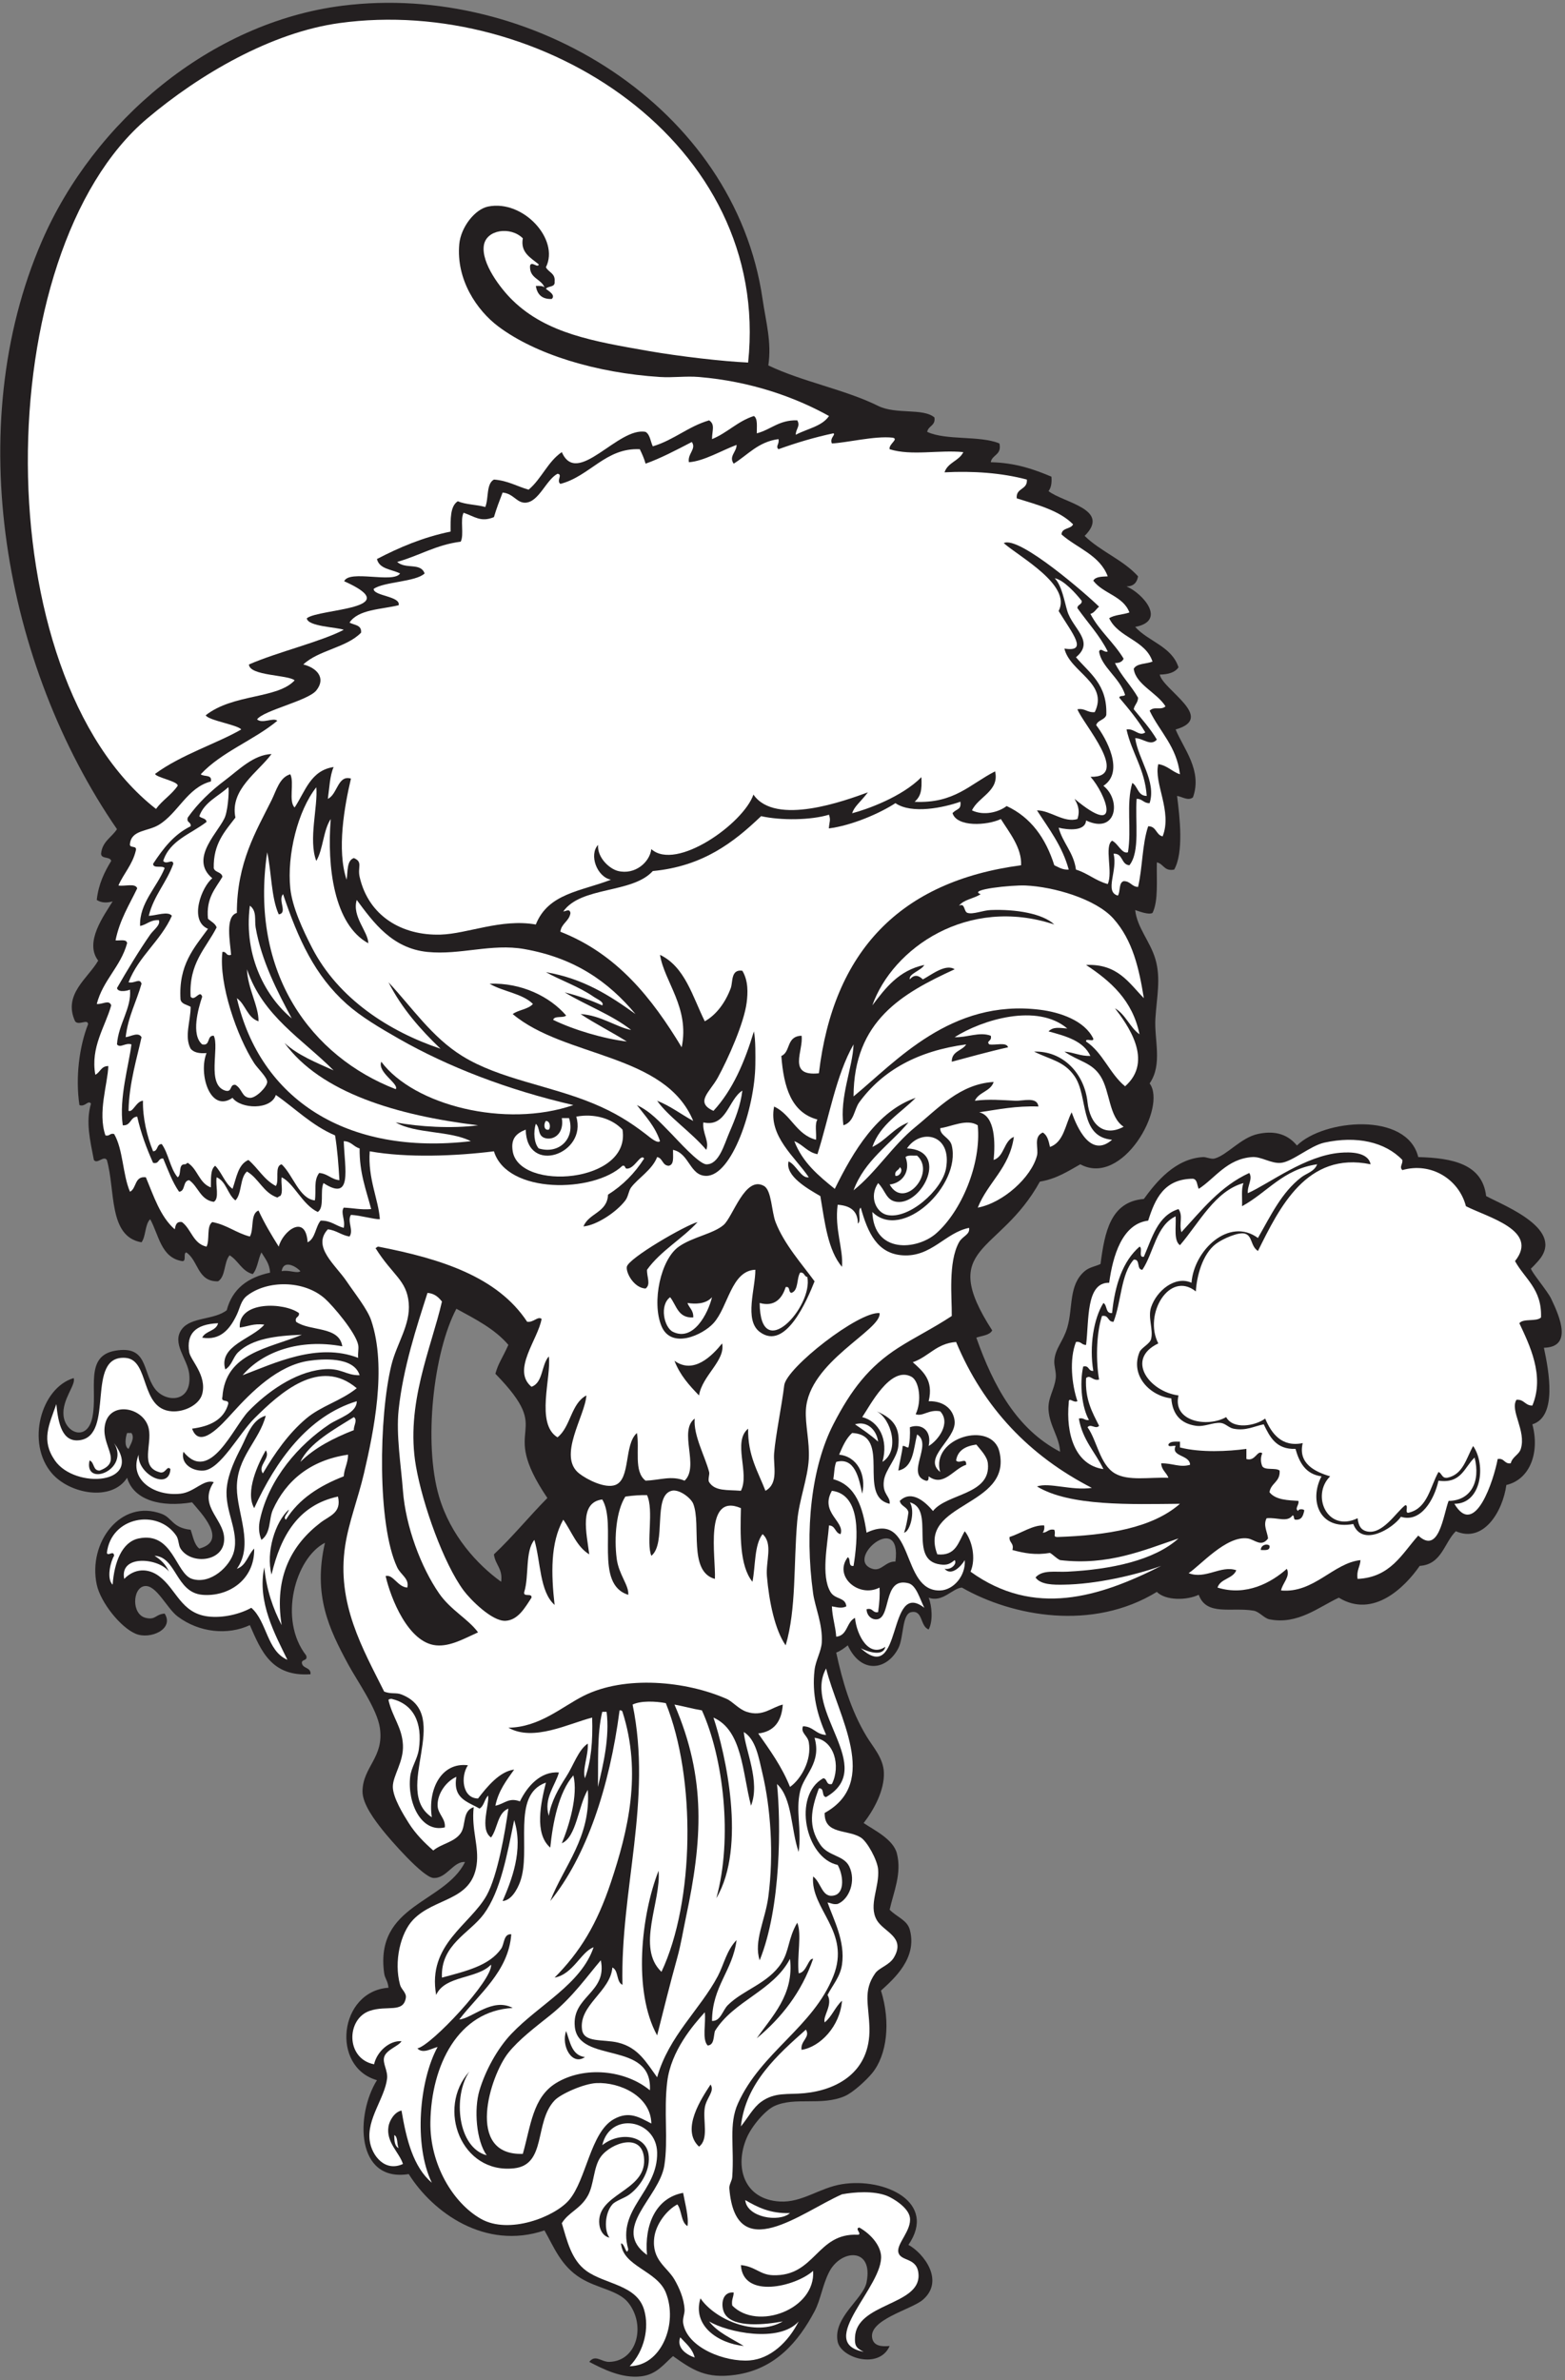
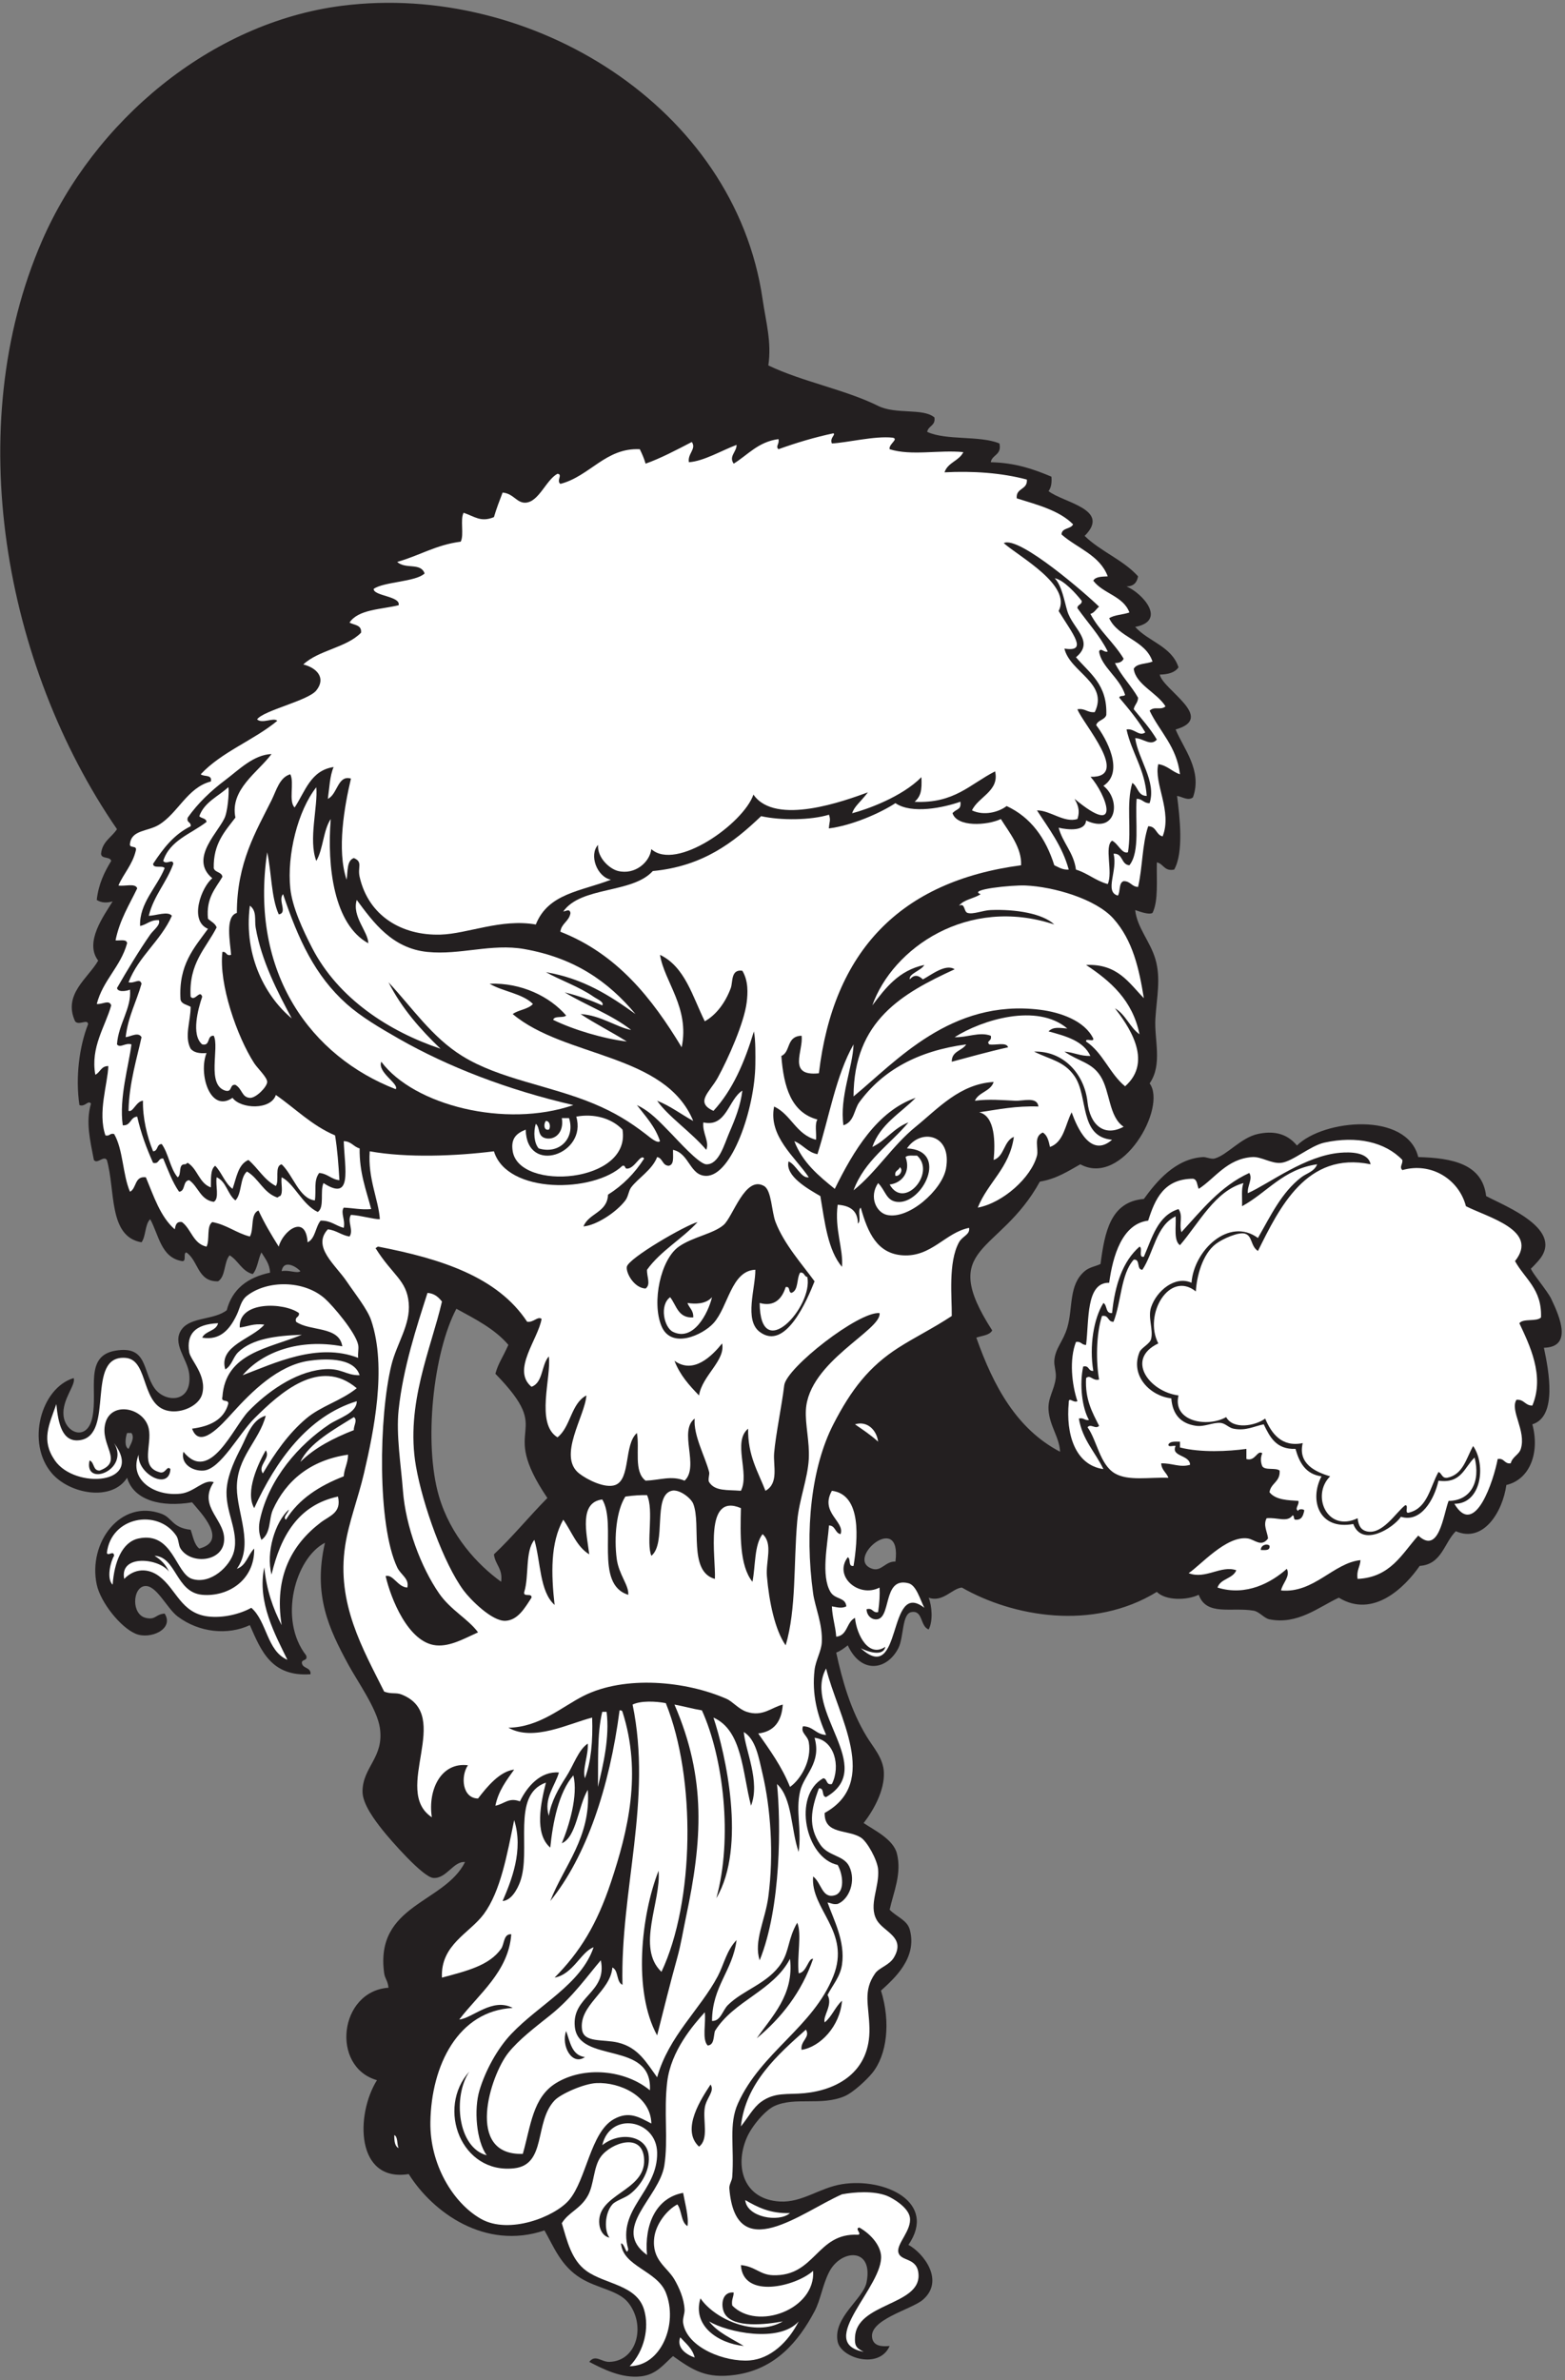
<svg xmlns="http://www.w3.org/2000/svg" viewBox="0 0 520 790.667" height="790.667" width="520" xml:space="preserve" id="svg2" version="1.1">
  <rect x="0" y="0" width="520" height="790.667" fill="#808080" stroke="none" />
  <defs id="defs6" />
  <g transform="matrix(1.333,0,0,-1.333,0,790.667)" id="g10">
    <g transform="scale(0.1)" id="g12">
      <path id="path14" style="fill:#231f20;fill-opacity:1;fill-rule:evenodd;stroke:none" d="m 1915.2,5020.8 c 85.51,-40.9 190.68,-59.79 273.6,-100.8 44.81,-22.16 112,-4.73 140.4,-28.8 3.21,-21.22 -15.54,-20.46 -18,-36 47.65,-21.95 130.73,-8.47 180,-28.8 6.44,-29.24 -18.3,-27.3 -21.6,-46.8 61.13,-1.26 107.29,-17.51 151.2,-36 1.48,-15.88 -0.98,-27.82 -7.2,-36 36.8,-29.01 156.91,-44.97 90,-111.6 39.35,-38.65 96.31,-59.69 133.19,-100.8 -2.63,-15.36 -11.09,-24.9 -28.79,-25.2 39.53,-16.39 101.79,-85.63 21.6,-100.8 32.92,-36.68 91.01,-48.19 107.99,-100.8 -8.83,-12.76 -25.5,-17.69 -46.79,-18 7.7,-37.84 141.3,-108.04 39.6,-136.8 19.37,-47.32 67.29,-102.15 43.2,-169.2 -12.26,-9.63 -27.35,1.96 -39.6,3.6 6.82,-53.59 16.89,-141.06 -7.21,-183.6 -25.26,-4.87 -26.19,14.6 -43.19,18 -1.03,-44.57 4.25,-95.45 -10.8,-126 -9.63,-5.16 -31.28,3.24 -43.2,7.2 4.64,-43.83 37.36,-77.9 50.4,-122.4 14.08,-48.07 3.33,-94.59 0,-147.6 -3.32,-52.88 18.49,-114.58 -14.41,-162 43.89,-59.12 -67.49,-258.76 -172.79,-201.6 -30.68,-17.32 -59.63,-36.37 -100.8,-43.2 -101.14,-183.51 -256.66,-156.99 -118.8,-370.8 -6.73,-12.47 -25.49,-12.91 -39.6,-18 42.95,-121.45 100.85,-227.95 208.8,-284.39 -1.63,36.29 -26.15,64.03 -28.8,104.39 -1.98,30.16 14.4,49.17 18,79.2 1.72,14.39 -4.49,30.5 -3.6,43.2 2.2,31.49 22.15,47.7 32.4,82.8 14.49,49.67 2.86,105.92 43.2,140.4 12.27,10.49 27.22,11.86 39.6,18 10.45,79.55 24.76,155.23 108,162 31.01,42.69 78.09,100.4 147.6,104.4 7.68,0.45 20.15,-5.96 28.79,-3.6 31.32,8.56 65.43,52.04 108,61.2 35.2,7.57 70.41,3.81 97.21,-28.8 66.33,65.45 274.38,85.1 302.39,-28.8 86.56,-2.25 159.84,-17.77 169.21,-97.2 47,-25.05 199.58,-83.69 129.6,-162 -1.07,-1.19 -18.2,-20.51 -18,-18 -0.58,-7.28 40.96,-55.92 50.39,-75.6 22.61,-47.13 53.42,-120.69 -18,-122.4 12.1,-56.8 34.03,-171.42 -28.79,-190.8 18.9,-70.29 -5.87,-137.33 -64.8,-151.2 -9.03,-65.64 -56.41,-145.57 -126,-115.2 -29.46,-29.35 -34.9,-82.71 -90,-86.4 -36.76,-53.07 -115.62,-131.84 -201.6,-79.2 -50.94,-23.75 -102.47,-67.81 -172.8,-54 -13.56,2.66 -25.21,19.16 -39.6,21.6 -55.39,9.41 -117.41,-14.05 -136.8,39.6 -29.95,-14.21 -82.49,-14.84 -104.4,7.21 -159.94,-98.11 -359.47,-61.57 -486.01,10.79 -23.94,-1.86 -47.8,-37.96 -82.79,-25.2 8.43,-20.77 11.11,-58.91 0,-79.2 -21.83,8.18 -13.66,48.69 -43.2,43.2 -23.84,-4.43 -18.38,-62.81 -32.4,-90 -28.27,-54.83 -92.54,-65.28 -126,7.2 -8.8,-6.81 -17.45,-13.76 -28.8,-18 15.18,-70.46 36.14,-143.41 75.6,-208.79 16.41,-27.2 41.81,-53.9 43.2,-90 1.7,-44.42 -24.6,-92.59 -50.4,-126.01 24.28,-16.67 73.63,-39.9 82.79,-75.6 12.91,-50.19 -8.46,-96.83 -18,-140.4 18.73,-19.06 43.87,-25.76 50.41,-50.4 18.72,-70.62 -39.51,-121.5 -72,-151.199 24.66,-79.328 14.8,-160.266 -21.6,-205.203 -14.38,-17.754 -48.04,-48.711 -68.4,-57.598 -58.69,-25.605 -124.77,-0.805 -176.4,-25.195 -22.17,-10.481 -55.53,-48.938 -68.4,-79.2 -30.84,-72.484 -7.04,-153.292 82.8,-158.41 55.47,-3.156 98.5,34.188 154.8,43.203 107.2,17.18 238.16,-45.429 165.6,-151.203 37.5,-20.347 91.15,-89.129 36,-136.797 -28.39,-24.527 -137.88,-49.96 -126,-97.195 4.63,-18.426 23.75,-19.812 43.19,-18 -25.93,-59.41 -121.32,-30.145 -129.59,10.793 -12.18,60.324 63.58,106.016 72,147.609 17.89,88.379 -64.43,83.399 -93.61,25.192 -16.68,-33.27 -20.82,-68.582 -35.99,-97.195 C 1990.95,97.231 1933.11,27.059 1832.4,13.203 1760.7,3.34 1728,24.062 1677.59,60 1654.27,39.688 1636.94,14.328 1598.4,9.598 1549.73,3.633 1502.02,28.32 1468.8,45.598 c 15.46,19.746 29.96,-0.656 50.4,0 69.75,2.234 90.88,92.293 46.8,147.605 -24.57,30.832 -77.09,35.34 -118.79,61.203 -48.98,30.352 -66.45,77.332 -90,118.797 -148.37,-50 -278.52,45.07 -338.41,140.402 C 886.777,492.57 885.73,661.25 939.602,747.598 823.699,780.902 845.164,969.383 968.398,978 c -1.945,18.359 -8.882,22.21 -10.796,36 -23.75,171.54 150.268,174.23 201.598,277.2 -29.07,2.78 -46.23,-42.01 -79.2,-39.6 -26.03,1.91 -107.391,95.36 -125.996,118.8 -18.559,23.38 -50.785,65.17 -50.402,97.2 0.738,61.12 54.484,84.46 43.203,158.4 -7.282,47.69 -55.938,115.31 -79.203,158.41 -47.047,87.13 -87.926,171.16 -57.598,302.39 -74.039,-38.16 -116.957,-191.12 -46.805,-280.8 4.617,-14.21 -10.488,-8.71 -10.793,-18 1.172,-15.62 23.18,-10.42 21.598,-28.8 -97.922,-6.72 -123.395,59 -151.203,122.4 -54.856,-25.68 -126.278,-18.89 -180,21.6 -27.406,20.66 -53.395,80.16 -82.797,75.6 -29.899,-4.64 -32.852,-70.88 3.598,-79.2 25.132,-5.73 23.168,8.9 46.8,10.8 24.602,-38.55 -35.64,-65.5 -72.004,-50.4 -38.039,15.8 -87.73,78.5 -97.195,122.4 -22.5,104.37 59.324,214.91 161.996,176.4 26.137,-9.8 25.996,-34.5 72.004,-39.6 6.051,-16.75 8.746,-36.85 21.602,-46.8 73.75,19.49 1.816,91.1 -18,115.2 -75.785,-12.64 -144.914,4.04 -162,61.2 -38.133,-59.85 -142.719,-40.54 -187.203,10.8 -65.34,75.41 -27.637,213.32 54,237.6 6.539,-16.35 -29.411,-52.91 -25.204,-93.59 4.543,-43.86 59.52,-65.39 72.004,-3.61 13.625,67.41 -21.004,152.5 57.598,165.6 80.227,13.37 66.711,-50.64 97.203,-93.6 26.149,-36.84 95.004,-38.09 86.402,36 -4.351,37.45 -44.847,76.37 -18.003,111.6 23.011,30.2 80.812,22.31 111.601,46.8 13.926,53.28 52.535,81.87 107.996,93.6 -1.117,22.88 -12.64,35.36 -21.594,50.4 -8.39,-16.81 -9.718,-40.69 -21.601,-54 -27.434,7.37 -35.852,33.75 -57.598,46.8 -14.578,-16.63 -9.551,-52.85 -28.804,-64.8 -51.891,-1.49 -48.762,52.04 -79.2,72 -8.734,-2.06 1.692,-23.29 -10.8,-21.6 -52.403,8.8 -57.461,64.94 -79.2,104.4 -13.398,-13 -10.379,-42.42 -21.601,-57.6 -83.074,14.12 -64.785,129.61 -86.399,205.2 -8.168,11.75 -23.839,-11.35 -32.398,0 -9.309,48.97 -20.68,94.02 -7.199,140.4 -6.801,10.02 -14.535,-9.18 -28.805,-3.6 -10.227,68.77 -0.387,145.75 21.602,201.6 -0.95,14.12 -23.516,-4.36 -32.395,7.2 -30.824,67.23 32.356,107.15 57.598,151.2 -35.239,45.94 14.535,112.38 36,147.6 -15.059,-4.31 -27.946,-3.75 -39.602,3.6 4.445,39.96 19.199,69.6 36.004,97.2 -2.594,11.81 -24.82,3.98 -25.203,18 2.887,30.71 26.5,40.7 39.601,61.2 -281.078,408.51 -388.586,1000.81 -187.203,1465.2 129.18,297.9 419.813,545.18 748.797,586.8 470.871,59.56 978.021,-252.35 1047.601,-730.8 8.42,-57.84 23.07,-107.47 14.4,-165.6 z M 1267.21,2580 c -16.27,-36.01 -24.83,-44.78 -32.41,-72 154.8,-158.4 1.33,-120.03 129.6,-309.6 -45.36,-45.84 -86.2,-96.2 -133.2,-140.4 2.94,-25.86 22.46,-35.14 18,-68.4 -59.94,43.2 -126.31,115.73 -154.8,212.4 -39.24,133.18 -14.21,359.54 43.2,468 47.39,-25.81 95.95,-50.45 129.61,-90 z M 2232,2040 c -25.16,1.05 -34.86,-25.42 -57.6,-18 -70.95,23.14 74.38,146.96 57.6,18 z M 316.805,2360.4 c 3.597,0 7.199,0 10.797,0 9.175,-12.69 -2.805,-29.12 -7.2,-39.6 -11.113,5.3 -7.586,29.2 -3.597,39.6 z m 432,403.2 c -8.164,-6.76 -29.246,4.2 -46.797,0 4.555,29.63 35.539,12.43 46.797,0" />
      <path id="path16" style="fill:#ffffff;fill-opacity:1;fill-rule:evenodd;stroke:none" d="m 2394,3933.6 c 2.1,-20.85 -7.73,-16.01 -19.76,-28.34 10.85,-35.5 86.05,-31.13 120.56,-14.86 20.34,-32.65 52.71,-71.83 50.39,-115.2 -300.95,-39.83 -467.95,-213.65 -503.99,-518.4 -80.11,-8.42 -37.71,57.02 -43.2,93.6 -38.92,-1.24 -26.55,-40.4 -50.41,-50.4 5.83,-76.99 24.54,-141.07 90,-158.4 -7.23,-10.76 -2.02,-33.96 -3.59,-50.4 -49.58,12.83 -61.86,62.94 -104.4,82.8 -15.09,-74.17 53.25,-126.54 86.4,-176.4 -19.03,-3.36 -31.1,31.26 -50.41,39.6 -8.95,-36.03 46.98,-67.74 79.21,-86.4 11.09,-65.7 18.74,-134.85 54,-176.4 3.72,44.77 -18.92,93.69 -10.8,154.8 30.33,-2.07 50.3,-14.5 50.39,-46.8 9.6,6.01 -1.98,33.19 7.2,39.6 17.39,-62.36 40.96,-114.61 104.41,-118.8 71.98,-4.75 106.26,56.7 165.59,68.4 2.75,-17.31 -16.58,-20.25 -25.19,-36 -27.46,-50.19 -17.38,-137.59 -18,-183.6 -47.24,-31.14 -92.57,-53.11 -133.2,-79.2 -72.66,-46.66 -117.45,-104.04 -162,-190.8 -54.35,-105.84 -72.26,-262.92 -50.41,-421.2 4.73,-34.14 24.18,-76.91 21.6,-122.4 -1.23,-21.92 -15.22,-44.68 -17.99,-68.4 -7.14,-61.05 7.28,-113.39 28.8,-162 -25.46,0.94 -31.65,21.15 -57.6,21.6 -6.72,-16.51 11.44,-22.78 14.4,-39.6 7.98,-45.3 -19.84,-92.64 -46.8,-111.6 -20.23,50.58 -50.03,91.57 -79.2,133.2 39.77,4.63 58.34,30.46 61.2,72.01 -27.79,-6.61 -49.96,-31.27 -90,-18.01 -20.33,6.74 -34.5,25.4 -50.4,32.4 -100.66,44.27 -253.06,59.24 -356.4,7.2 -53.88,-27.12 -109.58,-78.17 -187.19,-79.2 62.6,-35.46 150.46,10.36 208.79,25.2 2,-58.4 -2.69,-110.11 -18,-151.2 -6.79,23.66 8.76,56 7.2,86.39 -23.51,-15.19 -35.63,-54.5 -54,-82.78 -19.02,-29.31 -37.36,-61.52 -43.2,-97.22 -13.59,43.64 16.07,75.11 25.2,108.02 -46.05,3.8 -79.55,-35.47 -97.2,-72.01 -28.18,10.62 -38.59,-6.44 -61.2,-10.8 7.79,37.81 27.88,63.32 46.81,90 -35.74,-4.13 -67.57,-42.65 -90,-72 -39.32,0.34 -44.02,55.13 -25.21,82.8 -66.42,8.3 -100.46,-60.35 -90,-129.6 -101.048,66.93 55.17,254.44 -75.6,306 -13.937,5.5 -25.941,0.29 -43.198,7.2 -52.567,105.63 -119.27,219.02 -97.2,363.6 8.938,58.54 32.328,117.99 46.805,180 24.164,103.58 57.75,263.8 17.996,381.6 -9.34,27.68 -39.91,65.76 -61.199,97.2 -28.16,41.59 -86.824,86.29 -46.797,129.6 21.566,-2.43 33.336,-14.66 53.996,-18 11.184,15.81 -6.687,38.3 3.602,54 24.515,-1.34 57.351,-11.35 72,-10.8 -2.914,47.68 -30.336,101.52 -25.2,169.2 93.075,-16.76 214.575,-11.94 309.595,0 32.82,-107.4 248.73,-103.72 320.41,-36 7.98,1.99 5.12,-6.87 10.8,-7.2 19.62,-0.79 34.52,38.73 43.19,25.2 -23.35,-36.64 -53.16,-66.83 -90,-90 -1.81,-44.99 -47.89,-45.7 -61.2,-79.2 33.03,2.89 82.62,35.99 104.4,64.8 7.58,10.02 7.76,23.46 14.4,32.4 16.85,22.69 52.64,43.79 64.8,75.6 14.32,-2.47 12.58,-21.02 28.79,-21.6 14.42,2.4 10.45,23.15 10.8,39.6 41.08,-8.5 41.56,-64.76 82.81,-64.8 64.01,-0.06 121.05,167.73 122.4,277.2 0.22,18.24 0.91,63.05 -3.6,82.8 -23.07,-76.53 -52.92,-146.28 -100.81,-198 -47.33,21.33 -8.79,47.07 10.81,82.8 25.85,47.11 65.54,136.2 72,187.2 2.92,23.11 4.5,53.78 -10.8,79.2 -29.19,4.33 -23.27,-28.39 -28.8,-43.2 -13.19,-35.37 -35.3,-66.22 -64.81,-82.8 -30.62,61.78 -49.18,135.61 -111.6,165.6 10.81,-67.62 74.35,-131.52 54.01,-230.4 -74.12,122.69 -161.01,232.59 -302.4,288 2.68,21.33 22.19,25.81 25.2,46.8 -2.48,11.29 -9.6,4.7 -18,3.6 44.63,63.38 171.89,44.11 223.2,100.8 123.82,11.78 200.75,70.45 270,136.8 49.51,-11.06 123.6,-10.2 169.19,3.6 4.72,-14.51 0.99,-16.17 -0.36,-34.15 57.55,7.25 126.67,37.44 165.97,62.95 40.87,-28.09 120.7,-11.02 162,3.6 z M 1933.2,2886 c -10.09,26.14 -9.76,79.19 -28.8,90 -47.27,26.84 -77.46,-77.25 -100.8,-97.2 -26.24,-22.43 -76.99,-29.67 -111.6,-54 -45.25,-31.8 -67.91,-138.43 -43.2,-198 24.22,-58.39 102.48,-22.54 129.59,7.2 36.9,40.46 44.04,130.86 104.41,133.2 0.5,-45.72 -28.48,-125.17 10.8,-154.8 64.75,-48.86 118.86,81.04 136.8,126 -30.85,42.21 -76,92.64 -97.2,147.6 z m -370.79,-111.6 c -2.34,-15.22 18.03,-52.7 46.79,-54 13.74,10.24 2.83,29.04 3.6,46.8 34.15,47.44 87.01,76.19 126,118.8 -29.02,-7.13 -173.13,-90.3 -176.39,-111.6 z M 1314,2637.6 c -73.85,112.15 -214.99,157.01 -370.801,187.2 -3.605,0.01 -4.281,-2.91 -7.195,-3.6 42.359,-67.84 77.706,-79.46 82.796,-136.8 4.82,-54.27 -29.933,-100.69 -43.198,-154.8 -31.282,-127.62 -35.555,-397.94 14.402,-504 8.887,-18.87 30.886,-28.06 25.196,-50.4 -24.255,1.6 -35.102,33.6 -53.997,28.8 12.52,-55.02 56.197,-166.29 126.007,-172.8 35.57,-3.32 71.2,17.66 104.4,32.41 -25.09,34.01 -68.06,55.08 -97.21,97.19 -44.79,64.7 -83.22,166.29 -90,255.59 -4.732,62.43 -17.404,139.52 -10.798,201.61 11.088,104.18 44.688,206.46 71.998,291.6 17.71,-1.49 27.54,-10.86 36.01,-21.6 -26.46,-115.7 -91.75,-256.18 -64.81,-410.4 16.98,-97.14 69.46,-242.97 118.8,-309.6 16.49,-22.26 70.72,-77.32 104.4,-75.6 31.27,1.61 48.55,32.7 64.8,57.6 2.12,12.92 -21.5,0.1 -18,14.41 12.28,39.31 1.73,101.46 25.2,129.59 16,-54.81 12.89,-128.71 50.41,-162 -8.65,76.88 -10.83,154.7 21.59,212.41 20.97,-29.45 33.38,-67.44 64.8,-86.41 -6.69,52.92 -26.04,129.37 32.4,136.8 37.25,-61.83 -21.02,-211.05 64.8,-237.6 2.18,23.59 -23.66,50.18 -28.79,90 -6.93,53.65 -0.76,119.99 21.59,154.8 20.22,2.92 39.43,3.99 54,3.6 17.53,-37.78 -2.58,-119.63 10.8,-151.19 38.35,30.54 2.76,149.75 50.4,161.98 18.98,4.89 48.35,-18.01 54,-32.39 20.52,-52.21 -13.16,-169.05 54,-187.2 2.68,52.66 -28.11,216.14 64.79,176.4 -1.39,-64.82 -3.9,-143.13 28.8,-183.6 7.89,40.13 4.25,91.75 25.21,118.8 26.77,-23.8 7.7,-67.75 10.8,-104.4 5.42,-64.18 20.15,-134.7 46.79,-172.8 26.92,91.47 19.4,201.75 28.81,309.6 4.62,52.9 26.09,105.55 28.8,154.8 2.36,42.82 -9.27,85.81 -7.2,122.4 6.81,120.48 189.74,199.14 183.6,241.2 -51.35,5.03 -232.41,-136.31 -237.6,-180 -5.82,-48.95 -21.5,-124.16 -25.2,-169.2 -2.54,-30.93 12.25,-74.91 -21.6,-93.61 -18.44,47.57 -44.31,87.71 -43.2,154.81 -39.53,-32.59 4.55,-111.26 -18.01,-154.81 -34.15,2.74 -64.57,-1.59 -79.2,21.61 -3.78,6.03 1.7,18.61 0,25.2 -9.83,38.37 -39.57,91.14 -35.99,133.19 -41.09,-31.14 12.57,-119.68 -25.21,-154.79 -32.21,13.48 -61.12,1.4 -97.19,0 -30.27,22.78 -14.38,79.63 -21.6,118.8 -32.69,-28.78 -15.18,-115.26 -54,-129.6 -25.37,-9.37 -70.46,13.44 -90,28.8 -54.64,42.96 15.04,143.74 18.01,194.4 -38.57,-20.23 -38.99,-78.62 -72.01,-104.4 -55.53,33.93 -14.63,151.08 -21.6,201.6 -18.91,-20.68 -13.83,-65.36 -43.2,-75.6 -50.15,41.6 16.62,118.17 25.2,169.2 -9.88,7.26 -19.84,-9.47 -36,-7.2 z m 367.2,-97.2 c 13.55,-35.64 36.98,-61.42 61.2,-86.4 8.07,49.93 66.31,86.75 57.6,129.6 -25.03,-30.87 -71.02,-77.96 -118.8,-43.2" />
      <path id="path18" style="fill:#ffffff;fill-opacity:1;fill-rule:evenodd;stroke:none" d="m 666.004,3807.6 c 11.027,-50.17 9.758,-112.64 28.801,-154.8 23.113,3.38 -2.969,35.79 10.797,50.4 37.949,-112.79 79.343,-203.04 158.402,-273.6 35.695,-31.85 82.281,-59.36 129.598,-86.4 123.408,-70.51 272.208,-127.88 435.598,-165.6 -168.99,-58.17 -397.57,-0.83 -478.798,108 -10.449,-26.46 45.11,-55.15 36,-68.4 -208.332,80.48 -365.304,286.24 -320.398,590.4" />
-       <path id="path20" style="fill:#ffffff;fill-opacity:1;fill-rule:evenodd;stroke:none" d="m 615.602,3516 c 39.191,-116.81 138.175,-173.83 216.003,-252 -43.863,19.74 -89.281,37.92 -122.402,68.4 90.215,-123.83 279.551,-180.61 482.407,-205.2 -65.19,-8.77 -147.56,-3.57 -205.208,7.2 49.238,-28.76 135.828,-20.17 187.198,-46.8 -310.557,-36.37 -525.213,105.4 -583.198,356.4 21.895,-15.3 25.715,-48.68 54,-57.6 0.387,38.81 -26.949,81.04 -28.8,129.6" />
      <path id="path22" style="fill:#ffffff;fill-opacity:1;fill-rule:evenodd;stroke:none" d="m 1551.61,3116.41 c 22.03,-133.21 -256.99,-154.48 -273.61,-54.01 -5.2,31.45 8.63,44.63 32.4,54 2.28,-114.41 154.08,-60.9 126,32.4 44.35,8.34 88.65,-4.21 115.21,-32.39" />
      <path id="path24" style="fill:#ffffff;fill-opacity:1;fill-rule:evenodd;stroke:none" d="m 1360.8,3138 c 10.64,0.11 12.19,-16.66 7.2,-21.6 -13.61,-3.08 -12.74,16.12 -7.2,21.6 z m 882,-115.2 c 9.62,-6.41 0.02,-23.74 -10.8,-21.6 -3.14,13.93 8.79,12.81 10.8,21.6" />
-       <path id="path26" style="fill:#ffffff;fill-opacity:1;fill-rule:evenodd;stroke:none" d="m 2437.2,3127.2 c 9.42,-97.29 -42.05,-216.11 -104.4,-270 -47.28,-40.86 -154.48,-50.86 -158.4,54 74.06,-73.89 221.72,66.16 198,165.6 -4.81,20.18 -29.25,24.23 -28.8,43.2 28.29,3.96 66.65,24.46 93.6,7.2" />
      <path id="path28" style="fill:#ffffff;fill-opacity:1;fill-rule:evenodd;stroke:none" d="m 2188.8,2983.2 c 18.59,-18.34 19.69,-43.47 46.79,-46.8 63.38,-7.79 131.79,128.66 25.21,133.2 33.71,50.68 113.09,36.2 97.2,-50.4 -9.75,-53.11 -93.26,-128.09 -147.6,-115.2 -25.69,6.1 -45.09,44.27 -21.6,79.2 z m -788.4,162 c 6,0 12,0 18,0 16.22,-51.13 -25.03,-91.25 -75.6,-75.6 -11.48,12.89 -13.75,40.51 -7.2,61.2 11.6,-9.59 3.12,-31.3 25.2,-36 22.47,-4.78 45.75,14.8 39.6,50.4" />
      <path id="path30" style="fill:#ffffff;fill-opacity:1;fill-rule:evenodd;stroke:none" d="m 3495.59,3015.61 c 72.14,20.56 141.18,-23.29 158.41,-90.01 54.8,-27.96 183.52,-60.31 122.39,-136.8 24.17,-44.25 67.35,-69.46 64.81,-140.4 -11.36,-11.44 -44,-1.6 -54,-14.4 24.42,-52.44 63.99,-130.68 32.4,-205.2 -18.33,-0.33 -20.12,15.88 -39.6,14.4 -16.94,-26.72 24.87,-77.3 10.8,-122.4 -4.74,-15.16 -20.31,-18.51 -25.21,-36 -16.41,-2.03 -15.22,13.57 -32.39,10.8 -9.36,-50.63 -56.3,-199.01 -108.01,-111.6 67.32,-0.57 79.71,96.55 46.81,144 -17.35,-30.64 -24.77,-71.23 -64.8,-79.2 -13.54,-1.54 -12.74,11.26 -21.61,14.4 -20.76,-36.84 -26.68,-88.51 -71.99,-100.8 -15.15,-5.55 -0.58,18.62 -10.8,18 -21.98,-16.02 -57.25,-75.75 -97.21,-64.8 -13.15,3.61 -19.25,13.11 -21.59,32.4 -76.07,-36.64 -116.37,57.42 -68.41,104.4 -38.34,11.43 -80.57,32.15 -68.39,82.8 -52.59,-10.86 -78.09,24.34 -93.6,61.19 -24.62,-18.45 -80.08,-28.13 -97.21,3.61 -47.5,-26.77 -134.4,-10.72 -118.8,54 -72.74,9.22 -133.23,90.43 -50.39,129.6 -37.49,72.43 27.7,182.58 93.6,129.6 1.95,35.82 15.65,92.86 50.4,118.8 16.79,12.54 56.16,29.93 72,25.2 19.04,-5.68 13.74,-31.03 32.39,-43.2 53.56,107.73 121.42,249 280.8,216 -6.28,31.2 -51.85,30.77 -75.59,28.8 -87.66,-7.26 -174.5,-75.49 -230.4,-100.8 -1.84,18.77 13.01,35.53 3.6,50.4 -72.47,-33.13 -118.57,-92.63 -169.2,-147.6 -6.42,22.03 4.81,40.26 -7.21,57.6 -52.14,-16.24 -65.54,-71.25 -86.39,-118.8 -14.93,-2.93 -1.81,22.19 -10.8,25.2 -41.65,-36.35 -61.32,-94.68 -68.4,-165.6 -17.03,-1.43 -11.52,19.68 -21.6,25.2 -24.29,-38.5 -35.51,-107.97 -25.21,-169.2 -13.37,-1.38 -9.4,14.59 -25.19,10.8 -9.75,-44.86 -2.74,-103.3 14.4,-133.2 -11.36,-1.76 -12.71,6.49 -25.2,3.59 9.01,-53.38 40.99,-83.79 61.2,-125.99 -71.33,10.29 -93.76,88.63 -86.4,165.6 -0.34,16.23 10.87,-1.57 21.59,3.6 -13.99,41.56 -20.63,104.11 -3.59,147.6 13.16,2.37 13.81,-7.79 25.2,-7.2 7.73,61.3 -0.84,156 57.6,154.8 8.9,66.19 32.18,146.98 97.2,154.8 17.25,54.76 39.96,104.04 111.6,104.4 11.36,-1.84 9.95,-16.44 14.4,-25.2 40.86,26.38 70.28,74.91 133.2,79.2 22.97,1.57 47.36,-16.89 72,-14.4 28.52,2.9 72.91,42.72 108,50.4 80.45,17.61 151.49,1.64 194.39,-43.2 1.23,-11.16 -8.33,-17.19 0,-25.19 z m -1418.39,1836 c 7.07,-2.73 -9.77,-11.5 -3.6,-25.21 37.35,1.71 107.36,19.33 151.2,14.4 16.99,-3.05 -10.46,-16.27 -7.21,-28.8 54.2,-17.03 122.87,-1.2 183.61,-7.2 -10.36,-22.04 -39.07,-25.73 -46.8,-50.4 70.13,3.68 141.51,-1.08 205.2,-18 2.29,-26.28 -27.94,-20.06 -25.2,-46.8 52.07,-16.32 106.45,-30.35 140.4,-64.8 -5.53,-12.46 -28.18,-7.83 -28.8,-25.2 38.8,-34.39 95.26,-51.14 115.2,-104.4 -14.81,-0.78 -30.63,-0.57 -36.01,-10.8 24.04,-32.36 74.83,-37.98 90,-79.2 -15.92,-5.68 -37.51,-5.68 -50.39,-14.4 23.06,-48.94 90.15,-53.85 108,-108 -15.3,-6.3 -39.32,-3.88 -46.8,-18 4.78,-39.07 57.9,-59.22 79.19,-93.6 -12.65,-10.84 -27.08,1.32 -39.6,-10.8 25.23,-52.77 67.35,-88.66 75.61,-158.4 -19.94,6.46 -31.02,21.79 -54,25.2 -11.85,-47.2 35.53,-117.75 10.8,-180 -16.81,3.59 -15.27,25.53 -36,25.2 -14.97,-43.83 -14.09,-103.5 -25.21,-151.2 -16.28,0.51 -18.83,14.76 -35.99,14.4 -12.83,-3.97 -7.55,-26.05 -14.41,-36 -34.59,9.72 0.64,62.81 -10.8,104.4 24.29,1.47 18.4,-27.2 39.6,-28.8 27.17,34.03 13.91,108.5 18.01,165.6 14.64,0.24 17.38,-11.41 32.39,-10.8 17.16,54.84 -28.22,108.22 -35.99,162 19.65,-0.02 38.41,-21.21 54,-3.6 -16.5,27.9 -37.65,51.15 -57.6,75.6 1.82,11.38 10.6,15.8 10.79,28.8 -17.35,30.64 -41.97,54.02 -57.59,86.4 10.98,-0.18 18.33,3.27 21.6,10.8 -24.31,40.5 -60.49,69.12 -82.8,111.6 10.26,2.94 14.14,12.25 21.6,18 -26.58,26.48 -199.8,178.4 -237.6,158.4 39.49,-34.8 170.14,-104.52 136.8,-169.2 35.35,-57.64 74.21,-103.14 14.4,-93.6 13.62,-58.82 111.03,-85.92 75.6,-158.4 -18.62,-1.81 -23.41,10.19 -43.21,7.2 12.99,-35.31 134.37,-170.76 32.74,-168.35 37.42,-41.95 81.92,-156.27 -39.94,-54.85 5.65,-10.55 15.44,-26.27 7.2,-50.4 -33.76,-10.18 -67.7,21.83 -100.79,21.6 29.68,-45.91 62.89,-88.31 79.2,-147.6 -16.43,-0.82 -25.14,6.06 -36,10.8 -21.36,67.44 -58.18,119.43 -118.8,147.6 -20.02,-15.45 -56.78,-24.98 -86.4,-10.8 15.54,33.88 69.07,48.23 57.6,97.2 -62.89,-31.9 -101.11,-80.45 -200.49,-75.86 15.6,14.46 18.29,28.11 16.88,61.46 -49.05,-49.66 -136.84,-80.7 -172.79,-90 6,17.86 19.38,26.25 39.38,52.15 -56.13,-20.43 -230.72,-85.01 -285.35,-5.57 -24.66,-72.17 -192.69,-191.68 -254.55,-135.88 -3.87,-32.76 -40.65,-64.92 -83.14,-54.48 -21.29,5.39 -51.71,33.02 -49.6,64.94 -23.04,-25.02 -2.89,-79.55 32.06,-86.76 -75.42,-29.16 -156.23,-33.81 -187.2,-111.6 -86.58,15.2 -170.27,-23.23 -237.6,-25.2 -96.54,-2.82 -179.602,46.76 -201.598,144 -5.5,24.33 8.703,37.14 -14.394,46.8 -17.922,-6.08 -14.766,-33.24 -18.004,-54 -25.133,73.99 -5.215,184.46 10.801,252 -33.086,9.99 -33.582,-39.74 -57.598,-50.4 3.906,27.29 4.879,57.51 14.398,79.2 -57.527,-8.48 -70.839,-61.16 -97.203,-100.8 -15.804,15.4 -0.148,62.26 -10.8,82.8 -26.997,-7.82 -34.653,-40.39 -46.797,-64.8 -38.391,-77.16 -86.387,-155.14 -86.403,-280.8 -30.304,-8.59 -16.226,-75.01 -14.398,-104.4 -13.453,-3.85 -10.266,8.94 -21.602,7.2 -9.558,-79.77 36.77,-211.58 79.2,-277.2 8.062,-12.46 32.578,-35.39 32.402,-46.8 -0.188,-12.16 -28.035,-40.6 -43.203,-39.6 -20.465,1.35 -18.516,22.21 -35.996,32.4 -15.317,2.12 -6.965,-19.43 -25.2,-14.4 -47.566,14.44 -14.054,107.2 -28.804,136.8 -18.106,1.31 -7.383,-26.21 -28.797,-21.6 -28.227,23.64 -9.981,89.54 0,118.8 -5.836,18.9 -18.27,-12.92 -28.801,0 -4.976,84.18 38.141,120.26 64.801,172.8 -3.914,10.49 -14.231,14.57 -21.606,21.6 -5,51.8 18.665,74.94 36.004,104.4 -1.789,12.62 -18.519,10.28 -21.601,21.6 -1.426,61.43 28.09,91.91 54.004,126 -14.297,70.31 56.218,112.71 90,158.4 -45.082,-1.83 -81.367,-39.4 -115.2,-64.8 -36.558,-27.44 -68.609,-58.11 -93.605,-93.6 -3.848,-13.45 8.941,-10.26 7.203,-21.6 -41.906,-20.49 -68.832,-55.97 -93.598,-93.6 0.286,-12.92 23.536,-2.86 28.797,-10.8 -18.859,-47.27 -63.582,-87.44 -61.199,-144 17.281,3.12 25.094,15.71 46.801,14.4 4.828,-12.01 -13.402,-24.27 -21.602,-36 -27.113,-38.79 -58.082,-90.06 -82.797,-133.2 2.969,-13.51 32.516,-5.11 32.399,-3.6 4.426,-46.45 -29.066,-86.12 -32.399,-136.8 8.192,-10.27 21.098,5.06 35.997,0 -6.309,-51.53 -31.329,-134.03 -21.598,-201.6 20.812,-1.61 17.949,20.45 36,21.6 9.445,-42.15 23.621,-79.57 39.601,-115.2 15.786,-3.78 11.821,12.18 25.2,10.8 12.05,-28.74 22.793,-58.8 39.597,-82.8 16.582,1.42 8.614,27.38 25.203,28.8 22.75,-15.65 27.684,-49.11 61.196,-54 14.82,7.99 3.804,41.8 7.203,61.2 24.406,-10.39 26.992,-42.61 46.801,-57.6 16.593,17 10.722,56.48 28.797,72 29.636,-17.16 40.648,-52.96 75.601,-64.8 2.918,0.69 3.59,3.61 7.195,3.6 8.286,8.52 1.293,32.31 3.61,46.8 30.422,-14.2 51.519,-68.3 90,-86.4 17.605,11.19 5.094,52.5 14.394,72 72.442,-47.14 52.996,34.12 50.403,104.4 18.992,-0.21 24.363,-14.03 39.597,-18 -0.75,-60.75 16.371,-103.63 28.801,-151.2 -26.187,-2.18 -45.238,2.76 -68.398,3.6 -8.485,-12.95 4.437,-30.07 0,-50.4 -20.055,5.15 -31.797,18.61 -57.602,18 -13.168,-15.63 -12.945,-44.65 -32.398,-54 -4.844,72.61 -62.305,27.65 -72,-10.8 -18.043,28.76 -35.641,57.97 -50.403,90 -20.949,-7.85 -10.812,-46.79 -21.601,-64.8 -34.356,8.85 -57.16,29.24 -93.598,36 -15.164,-10.03 -5.781,-44.62 -14.398,-61.2 -33.59,7.22 -37.844,43.75 -61.203,61.2 -14.184,2.19 -15.946,-8.05 -18,-18 -35.961,31.24 -52.204,82.2 -72,129.6 -28.852,3.65 -22.75,-27.65 -39.598,-36 -18.422,42.78 -16.934,105.47 -39.602,144 -11.007,2.61 -10.589,-6.21 -21.601,-3.6 -19.727,57.21 5.64,127.59 7.203,172.8 -18.277,0.28 -20.098,-15.9 -32.402,-21.6 -12.418,68.83 24.57,119.42 39.605,172.8 -4.973,15.48 -22.906,1.63 -36.004,3.6 15.668,59.93 59.199,92 75.602,151.2 -0.805,11.2 -17.918,6.09 -28.805,7.2 10.254,50.95 34.098,88.31 54.004,129.6 -4.168,13.84 -31.543,4.46 -46.801,7.2 13.094,30.11 34.801,51.59 43.195,86.4 4.719,15.52 -17.136,4.46 -14.394,18 4.367,34.51 44.019,29.82 72,46.8 47.742,28.98 71.062,92.98 129.598,108 3.961,18.36 -17.782,11.02 -25.2,18 52.09,55.91 131.696,84.3 190.801,133.2 -9.469,9.18 -37.644,-8.39 -50.398,3.6 16.316,22.5 126.988,46.34 147.593,72 25.235,31.41 0.692,56.69 -32.394,64.8 38.367,36.03 107.305,41.49 144,79.2 1.965,19.97 -17.414,18.59 -28.801,25.2 22.129,33.08 77.914,32.48 122.399,43.2 5.875,22.68 -63.047,23.01 -62.172,40.68 25.09,18.11 105.02,17.28 126.97,38.52 -9.89,28.05 -47.3,9.5 -68.396,28.8 54.526,15.08 96.596,42.6 158.396,50.4 8.9,17.5 -1.97,54.77 7.2,72 27.33,-9.05 42.65,-24.44 75.6,-10.8 6.27,21.34 13.96,41.24 21.6,61.2 27.69,-2.5 35.25,-26.64 57.6,-25.2 33.04,2.13 50.88,57.04 79.2,72 14.11,-1.48 -3.55,-17.12 7.2,-25.2 73.71,19.06 112.92,90.59 198,86.4 5.47,-11.32 10.75,-22.86 14.4,-36 36.48,12.86 76.42,33.8 115.2,54 12.22,-17.16 -11.25,-29.44 -7.2,-50.4 37.23,2.63 81.1,29.1 118.8,43.2 0.45,-17.38 -20.17,-28.39 -7.2,-46.8 35.59,22.01 60.88,54.32 111.6,61.2 2.98,-12.92 -8.12,-17.41 0,-25.2 43.23,15.57 88.3,29.3 136.8,39.61" />
      <path id="path32" style="fill:#ffffff;fill-opacity:1;fill-rule:evenodd;stroke:none" d="m 2286,3051.61 c 47.75,-43.11 -32.43,-136.16 -68.41,-72.01 31.01,3.69 53.1,31.81 39.61,68.4 5.23,5.57 18.42,3.17 28.8,3.61" />
      <path id="path34" style="fill:#ffffff;fill-opacity:1;fill-rule:evenodd;stroke:none" d="m 3283.2,3030 c -7.33,-18.54 -26.07,-22 -39.6,-32.4 -49.31,-37.89 -76.09,-95.58 -108.01,-151.2 -71.92,52.87 -159.57,-30.4 -165.59,-111.6 -40.75,18.46 -87.13,-19.89 -100.8,-61.2 -8.5,-25.67 6.15,-55.35 0,-79.2 -3.13,-12.11 -24.27,-21.33 -28.8,-32.4 -24.13,-58.94 26.87,-109.73 79.2,-115.2 3.21,-42.27 25.66,-63.17 61.2,-68.4 21.74,-3.2 41.83,8.59 61.2,7.2 12.38,-0.89 20.58,-12.05 32.4,-14.4 31.45,-6.25 52.24,6.44 75.6,10.8 15.34,-31.45 30.73,-62.87 79.2,-61.2 9.66,-34.74 25.7,-63.1 64.8,-68.4 -31.11,-59.06 -6.35,-134.74 79.2,-118.79 22.26,-58.6 98.98,-10.66 118.8,17.99 49.71,-15.46 83,42.86 93.59,90 57.36,-8.15 64.54,33.86 90,57.6 15.31,-59.73 -9.16,-107.53 -64.79,-108 -13.52,-36.06 -23.86,-134.36 -75.61,-86.4 -40.85,-45.54 -68.81,-103.98 -151.19,-108 -3.32,21.32 6.16,29.84 7.2,46.81 -67.57,-6.92 -116.06,-83.05 -198,-75.61 3.3,18.01 23.92,34.83 14.39,54 -37.97,-33.93 -101.02,-69.16 -172.79,-46.8 7.32,22.68 38.36,21.64 46.8,43.2 -38.73,13.21 -76.68,-23.71 -118.8,-7.2 27.97,17.73 94.1,94.54 147.6,86.4 17.07,-2.6 33.4,-22.87 50.4,0 -1.85,17 -12.8,32.97 -3.6,50.4 26.87,2.7 51.36,-11.38 64.8,7.2 5.19,-0.81 1.25,-10.75 7.2,-10.79 15.63,-1.23 18.89,9.91 21.6,21.59 2.58,5.84 -16.97,5.84 -14.41,0 -10.88,5.45 2.99,15.8 0,25.2 -24.71,1.73 -56.55,1.87 -71.99,21.6 3.24,23.16 27.29,25.51 25.2,54 -10.02,7.99 -36.3,-0.3 -43.21,10.8 -4.43,10.19 -4.43,22.22 0,32.4 -12.72,8.97 -17.08,-21.19 -39.6,-14.4 0,8.4 0,16.8 0,25.2 -44.92,-6.19 -114.11,-9.78 -165.59,3.61 0,4.79 0,9.59 0,14.39 -12.25,0.25 -25.13,1.12 -28.8,-7.2 -0.6,-7.81 12.76,-1.63 18,-3.6 -12.7,-26.8 35.42,-21.52 35.99,-46.8 -25.76,-7.54 -43.53,4.22 -71.99,3.6 0.93,-17.07 13.19,-22.81 18,-36 -48.25,1.74 -99.83,-8.53 -133.2,10.8 -37.89,21.94 -44.85,82.58 -68.4,115.2 8.36,9.89 20.44,-6.28 28.8,3.6 -16.91,33.49 -35.3,65.51 -32.4,118.8 10.84,9.78 16.06,-7.87 32.4,-3.59 -7.52,42.74 -8.05,110.58 7.19,158.39 17.68,3.27 13.71,-15.09 28.8,-14.4 19.48,48.94 18,118.81 50.41,154.8 17.42,1.82 6.08,-25.12 21.59,-25.2 28.61,43.4 34.01,110 82.81,133.2 1.59,-26 -5.4,-60.6 10.8,-72 47.23,54.83 87.64,135.49 158.4,154.8 -6.08,-14.32 -2.83,-37.97 -3.6,-57.6 63,34.2 102.17,92.22 187.2,104.4 z M 568.805,3969.6 c 2.797,0.34 0.648,-48.73 -7.2,-72 -12.082,-35.79 -92.804,-104.47 -32.402,-154.8 -26.418,-21.12 -59.07,-105.39 -10.805,-126 -34.277,-47.32 -73.828,-89.36 -68.394,-176.4 2.801,-11.6 16.269,-12.53 25.199,-18 0.039,-35.52 -16.269,-74.08 0,-104.4 7.594,-9.21 21.266,-12.34 39.602,-10.8 -20.617,-51.23 8.715,-150.1 64.797,-111.6 20.675,-27.99 95.636,-30.9 108,7.2 48.875,-33.92 89.523,-76.07 147.601,-100.8 5.723,-35.07 8.594,-73 10.801,-111.6 -20.703,2.1 -29.195,16.4 -50.402,18 -14.524,-19.22 -6.844,-43.71 -10.797,-68.4 -39.028,4.41 -54.25,63.18 -82.797,90 -18.524,-4.28 -5.082,-40.52 -14.406,-54 -29.332,15.07 -44.34,44.46 -68.399,64.8 -26.031,-11.16 -29.726,-44.67 -39.601,-72 -19.266,14.33 -26.672,40.52 -43.2,57.6 -12.429,-9.17 -10.226,-32.97 -10.8,-54 -29.25,10.35 -33.086,46.12 -57.602,61.2 -2.914,-0.69 -3.59,-3.61 -7.195,-3.6 -17.7,0.9 -7.321,-26.28 -18.004,-32.4 -18.813,21.99 -22.567,59.04 -39.602,82.8 -13.363,0.17 -8.773,-17.63 -21.594,-18 -15.05,36.24 -26.285,84.22 -25.203,126 -16.972,-1.12 -25.007,-30.06 -36,-25.2 1.071,68.65 22.254,135.99 32.399,183.6 -8.242,13.92 -26.149,1.53 -39.602,0 6,51.6 26.91,88.29 39.602,133.2 -4.633,15.33 -17.891,-0.35 -32.399,3.6 25.578,65.62 79.809,102.59 107.996,165.6 -9.257,12.54 -39.324,0.49 -57.593,0 12.672,50.93 44.375,82.82 61.199,129.6 -1.481,14.11 -17.121,-3.55 -25.199,7.2 16.625,51.78 69.468,67.33 108,97.2 -0.86,9.94 -13.387,8.22 -18,14.4 12.73,35.28 47.066,48.94 72,72 z m 2060.215,520.99 c 22.93,-4.68 53.06,-38.28 67.37,-56.59 0.58,-10.18 -10.81,-8.38 -10.8,-18 25.37,-35.84 55.11,-67.29 75.61,-108 -9.22,-3.9 -17.17,10.94 -21.6,0 5.3,-38.13 51.73,-65.7 64.8,-108 -2.21,-4.99 -13.86,-0.54 -14.4,-7.2 23.06,-27.34 46.04,-54.76 64.8,-86.4 -15.36,-11.59 -27.41,10.88 -46.8,7.2 13.14,-58.85 45.65,-98.35 50.39,-165.6 -22.67,0.13 -21.74,23.86 -35.99,32.4 -15.87,-53.18 -1.26,-114.64 -10.8,-172.8 -14.93,-5.28 -24.83,22.27 -39.6,28.8 -20.05,-13.71 2.73,-78.61 -10.8,-108 -30.31,8.1 -49.77,27.04 -79.2,36 -5.9,43.31 -32.71,65.68 -43.2,104.4 24.1,-5.7 66.43,-9.26 68.4,18 75.78,-35.46 88.62,50.61 43.2,86.4 53.63,34.85 6.84,118.89 -18,151.2 3.74,13.05 21.12,12.48 25.19,25.2 3.05,76.23 -41.99,104.41 -75.59,144 47.92,39.63 -8.16,70.86 -21.6,115.2 -7.18,23.67 -13.44,63.18 -31.38,81.79 z M 3142.8,2068.8 c 10.95,-0.14 23.69,-2.09 21.6,10.8 -6.9,6.48 -22.17,1.01 -21.6,-10.8" />
      <path id="path36" style="fill:#ffffff;fill-opacity:1;fill-rule:evenodd;stroke:none" d="m 1994.4,2760 c 11.3,1.71 9.5,-9.69 18,-10.8 15.05,-73.97 -117.79,-219.7 -118.8,-64.8 37.24,-10.48 56.07,11.57 64.79,39.6 12.27,2.67 5.94,-13.27 14.41,-14.4 18.01,6 12.45,35.54 21.6,50.4 z m -324,-61.2 c 15.93,-20.07 19.41,-52.59 57.6,-50.4 1.01,17.82 -10.09,23.51 -14.4,36 19.57,-2.95 45.38,-3.18 61.2,14.4 -10.11,-41.3 -46.58,-110.91 -97.21,-86.4 -22.55,10.93 -34.29,66.68 -7.19,86.4" />
      <path id="path38" style="fill:#ffffff;fill-opacity:1;fill-rule:evenodd;stroke:none" d="m 892.805,2547.6 c -101.75,39.46 -209.809,-13.92 -288,-43.2 49.593,58.33 141.808,91.99 248.394,72 -7.594,51.2 -80.836,36.76 -115.199,61.2 -3.848,13.45 8.941,10.26 7.203,21.6 -36.941,27.03 -151.422,30.96 -147.601,-36 20.238,2.56 34.789,10.81 61.203,7.2 -29.852,-35.38 -114.918,-52.5 -97.2,-111.6 16.993,10.32 18.872,30.34 32.399,43.2 34.957,33.23 92.445,40.85 158.402,43.2 -83.148,-34.45 -190.406,-44.79 -198.004,-154.8 -4.714,-15.51 17.141,-4.46 14.403,-18 -11.305,-39.1 -45.422,-55.38 -90,-61.2 18.918,-52.52 71.847,7.76 100.797,39.6 46.765,51.43 112.593,118.36 190.8,129.6 31.227,4.49 111.489,11.4 126,-36 -35.789,-0.62 -45.519,19.67 -93.601,14.4 -69.403,-7.6 -137.93,-57.05 -183.598,-104.39 -37.379,-38.76 -95.664,-182.28 -161.996,-100.8 -7.727,-29.91 22.559,-48.95 50.395,-46.81 41.976,3.24 88.5,92.2 126,129.59 64.07,63.9 163.23,153.93 255.601,75.61 -39.414,-31.78 -88.683,-44.08 -126.004,-75.61 -44.308,-37.42 -78.152,-86.14 -107.996,-136.79 -14.144,19.88 20.559,38.23 7.203,57.6 -19.172,-33.41 -51.98,-103.4 -28.804,-144 53.984,117.62 133.359,229.03 255.601,266.4 0.543,-29.61 -45.129,-42.01 -68.398,-57.6 -75.09,-50.29 -150.231,-134.23 -172.805,-237.59 -3.434,-15.76 -3.684,-32.72 3.605,-50.41 24.497,17.55 17.965,51.7 28.797,75.6 32.157,70.97 92.289,123.08 187.2,136.79 -0.235,-21.35 -9.372,-33.82 -10.797,-53.99 -60.492,-23.51 -111.813,-56.19 -144.004,-107.99 -9.039,5.81 6.398,17.31 7.203,25.19 -34.094,-30.61 -57.606,-106.47 -43.199,-162 23.113,96.88 66.843,173.16 165.601,194.4 9.395,-40.76 -20.761,-47.62 -43.203,-64.8 -71.199,-54.48 -116.469,-134.09 -97.195,-255.6 -21.262,41.14 -37.707,87.1 -43.203,144 -18.598,-86.03 27.722,-168.89 57.597,-230.4 -51.39,21.82 -50.754,95.64 -90,129.6 -26.984,-15.24 -70.093,-26.28 -108.004,-21.6 -67.898,8.38 -78.652,68.6 -122.394,100.8 -27.024,19.89 -60.438,19.55 -86.402,-7.2 -12.247,62.18 87.242,51.9 111.601,18 -7.558,17.65 -20.484,29.92 -36,39.61 54.332,-2.41 52.856,-91.25 118.801,-97.21 63.953,-5.77 131.144,36.23 129.598,115.2 -15.672,-15.52 -19.817,-42.59 -43.2,-50.4 42.93,59.86 0.368,138.29 0,201.61 -0.449,77.02 56.024,117.12 72.004,180 -35.457,-10.38 -46.468,-50.72 -61.203,-79.2 -13.5,-26.11 -32.254,-63.43 -36,-100.8 -5.781,-57.7 30.891,-106.16 17.996,-158.41 -9.062,-36.77 -58.238,-83.07 -104.394,-68.4 -41.157,13.08 -47.645,118.71 -133.203,100.8 -41.715,-8.73 -60.969,-59.89 -64.797,-115.2 -16.008,14.83 -5.032,58.48 3.597,72.01 -1.078,15.25 -15.14,-2.34 -18,7.19 10.328,90.07 126.071,111.08 172.801,43.2 6.731,-9.78 5.195,-23.52 10.801,-32.4 24.644,-39.07 99.793,-34.17 107.996,14.4 9.418,55.72 -67.613,87.45 -25.199,151.2 -25.766,7.86 -47.871,-24.95 -82.797,-28.8 -67.141,-7.4 -129.488,36.46 -104.402,97.19 -3.997,-47.09 75.75,-91.12 79.203,-35.99 -9.075,11.15 -11.688,-14.47 -28.801,-7.2 -47.149,14.04 -16.719,68.25 -25.199,108 -11.145,52.22 -92.782,69.43 -108.004,14.4 -15.289,-55.3 47.496,-95.73 -14.403,-118.8 -17.308,-0.52 -12.636,20.95 -25.199,25.2 -14.859,-68.29 101.461,-23.86 61.203,43.2 77.067,-103.42 -97.527,-115.73 -147.597,-43.2 -34.957,50.64 -14.446,88.41 3.597,140.4 4.696,-48.13 14.563,-95.27 57.598,-90 90.094,11.05 12.77,213.48 115.199,205.2 60.664,-4.9 34.832,-127.66 115.199,-133.19 31.301,-2.16 68.579,16.48 75.606,43.19 12.211,46.42 -29.137,84.01 -32.399,104.4 -7.082,44.23 13.856,69.6 71.997,72 -5.063,-20.14 -31.704,-18.69 -39.598,-36 45.406,-7.66 69.387,21.5 86.398,57.6 8.137,17.26 10.043,34.98 25.2,46.8 50.148,39.12 141.726,39.69 194.402,-7.2 19.976,-17.78 76.621,-84.31 82.797,-115.2 1.949,-9.73 -1.414,-21.59 0.004,-32.4" />
-       <path id="path40" style="fill:#ffffff;fill-opacity:1;fill-rule:evenodd;stroke:none" d="m 2383.2,2587.2 c 68.9,-165.1 183.79,-284.2 338.4,-363.59 -50.78,-7.37 -106.15,14.3 -136.8,3.59 81.97,-49.85 235.05,-44.33 356.4,-43.2 -69.13,-60.47 -180.63,-78.58 -306.01,-82.8 -11.7,0.68 -2.6,6.26 -7.19,18 -15.04,3.04 -17.01,-6.99 -28.8,-7.2 3.01,4.18 4.74,9.65 3.6,18 -27.34,2 -58.31,-19.91 -86.41,-28.8 -1.51,-14.72 11.86,-14.55 7.21,-32.4 30.13,-8.06 57.57,-13.29 93.6,-7.2 9.02,-5.38 15.43,-13.37 25.2,-17.99 119.81,-14.22 207.99,24.66 295.19,53.99 -60.79,-54.72 -167.86,-77.27 -277.19,-82.8 -30.33,-1.53 -61.56,5.45 -79.2,-14.4 12.82,-18.95 46.83,-18.2 68.4,-18 82.28,0.78 182.51,24.17 244.8,46.8 -154.43,-78.3 -316.82,-128.61 -475.2,-14.4 14.44,33.45 3.46,78.68 -14.4,100.8 -15.89,-26.12 -21.39,-62.61 -68.41,-57.6 -49.68,130.37 187.4,117.18 154.81,255.61 -18.58,78.93 -172.45,35.45 -147.6,-50.41 -44.91,35.63 39.29,80.67 36,126 -1.87,25.7 -22.43,51.28 -64.8,50.4 12.63,52.29 -13.87,74.06 -39.61,97.2 39.51,13.3 58.65,46.97 108.01,50.4 z M 1864.8,5028 c -62.66,2.79 -171.16,15.3 -248.4,28.8 -137.5,24.03 -253.56,43.62 -338.4,126 -30.89,30.01 -78.5,92.99 -72,136.8 5.97,40.16 66.88,48.29 97.2,18 -6.37,-35.05 18.59,-47.86 39.6,-64.8 -1.28,-11.1 -18.34,9.48 -21.6,-3.6 -1.99,-31.99 27.81,-32.19 36.01,-54 -4.26,4.15 -12.73,4.08 -21.61,3.6 3.45,-20.54 14.71,-33.29 39.6,-32.4 10.69,9.77 -8.31,20.29 -14.4,25.2 5.08,8.13 23.45,2.95 21.61,18 2.34,21.55 -15.52,22.89 -21.61,36 34.5,68.9 -56.33,168.81 -144,151.2 -33.26,-6.68 -68.14,-51.7 -72,-93.6 -8.15,-88.59 43.77,-165.04 97.2,-205.2 92.82,-69.78 244.55,-115.96 403.19,-126 32.88,-2.08 64.62,2.75 97.21,0 128.6,-10.84 238.56,-49.75 323.99,-97.2 -17.24,-25.95 -54.73,-31.66 -82.79,-46.8 -0.01,15.73 12.32,21.26 3.6,36 -45.65,1.25 -65.53,-23.27 -100.81,-32.4 -0.35,16.45 2.92,36.51 -7.19,43.2 -40.89,-13.11 -66.01,-41.99 -104.4,-57.6 0.15,21.75 8.22,36.45 -7.21,46.8 -52.8,-15.59 -87.79,-49.01 -140.39,-64.8 -5.88,12.12 -6.7,29.3 -18,36 -68.64,13.44 -170.38,-138.9 -208.8,-50.4 -35.07,-23.73 -50.72,-66.87 -82.8,-93.6 -28.95,8.24 -51.77,22.63 -86.4,25.2 -19.59,-10.4 -12.75,-47.24 -21.6,-68.4 -21.41,6.19 -49.35,5.84 -68.4,14.4 -19.16,-12.03 -18.2,-44.19 -18,-75.6 -69.62,-14.37 -128.325,-39.67 -183.598,-68.4 5.859,-25.34 36.839,-25.56 57.605,-36 -16.449,-25.54 -126.961,10.24 -139.297,-19.41 157.83,-70.46 -62.269,-67.89 -93.164,-92.19 1.883,-20.91 75.918,-22.14 92.059,-28.8 -56.668,-29.73 -165.063,-55.27 -236.305,-86.4 1.223,-28.78 98.051,-25.45 113.902,-39.6 -43.328,-46.67 -152.675,-32.84 -221.656,-86.99 6.317,-12.88 80.699,-23.97 88.457,-35.41 -59.168,-34.43 -149.969,-62.8 -214.457,-110.52 -0.082,-8.48 58.656,-18.88 56.055,-29.88 -15.043,-22.15 -38.352,-36.05 -53.996,-57.6 -426.637,334.03 -417.84,1386.58 -21.598,1720.8 130.078,109.73 308.543,214.13 478.797,237.6 503.246,69.41 1076.636,-297.93 1018.796,-846" />
-       <path id="path42" style="fill:#ffffff;fill-opacity:1;fill-rule:evenodd;stroke:none" d="m 2282.4,2407.2 c 18.14,-6.51 32.94,12.77 61.2,7.21 27.55,-29.74 -5.92,-73.15 -28.8,-86.41 8.37,38.56 -17.59,57.3 -46.8,46.8 0.81,-18.81 -0.06,-35.94 -3.6,-50.39 -6.46,-0.46 -7.6,4.4 -14.4,3.59 -1.2,-16.37 -7.25,-37.79 -10.8,-61.2 37.77,7.83 37.62,53.58 46.8,90 40.05,-24.57 -29.61,-98.88 21.59,-115.2 7.69,-1.68 6.86,5.14 7.21,10.8 37.08,-27.74 61.93,18.84 93.59,28.8 0.68,20.64 -17.11,0.41 -25.19,10.8 4.18,25.82 24.16,35.83 50.4,39.6 11.87,-14.7 27.02,-29.9 28.8,-46.8 8.27,-78.93 -102.07,-74.51 -136.81,-118.8 -15.55,18.63 -51.94,55.46 -82.79,25.2 2.7,-14.1 19.19,-14.41 21.6,-28.8 -2.47,-17.93 -5.63,-35.17 -10.8,-50.4 14.96,2.6 28.19,53.1 14.4,75.6 64.66,-17.8 -5.96,-144.05 75.6,-154.8 17.24,-2.27 24.14,1.17 36,10.81 6.9,-8.32 -8.18,-25.28 -25.2,-21.61 17.87,-20.05 42.67,8.25 50.4,21.61 2.74,-38.43 -27.59,-74.49 -61.2,-75.61 -100.31,-3.36 -61.33,201.81 -183.6,144 -9.28,62.72 -26.21,117.8 -82.8,133.2 2.39,14.41 2.26,31.33 7.2,43.2 46.57,12.64 56.85,-41.3 64.8,-79.2 10.79,48.01 -12.9,92.69 -57.6,97.19 8.61,20.19 17.22,40.39 32.4,54.01 100.81,-4.63 10.79,-157.81 93.59,-176.4 2.25,19.23 -18.95,23.03 -14.39,57.6 3.69,28.06 32.97,55.49 36,86.4 3.96,40.48 -6.59,66.34 -54.01,86.41 35.96,-18.3 58.95,-97.84 14.41,-126.01 15.65,55.98 -8.81,101.05 -50.4,111.6 18.93,27.38 69.85,128.49 122.4,100.8 20.01,-10.53 26.64,-61.33 10.8,-93.6" />
      <path id="path44" style="fill:#ffffff;fill-opacity:1;fill-rule:evenodd;stroke:none" d="m 2073.6,2216.4 c 75.32,-9.6 64.4,-121.93 53.99,-187.2 -14.5,-2.5 -6.08,17.91 -14.39,21.6 -36.25,-47.39 27.47,-102.35 79.2,-75.6 0.87,-18.75 -0.05,-36.55 -3.6,-61.2 -14.68,-2.67 -12.4,11.61 -28.8,7.2 0.31,-14.45 10.46,-24.24 21.6,-25.2 42.6,-3.69 15.92,107.21 82.8,90 19.62,-5.05 28.46,-39.12 39.6,-61.2 -93.76,72.9 -53.01,-196.91 -158.41,-100.8 14.22,-7.16 55.56,-22.98 61.2,3.6 -41.25,-28.14 -71.42,29.11 -75.59,72 -21.42,-9.78 -18.12,-44.29 -46.8,-46.8 -1.92,26.88 -9.76,47.85 -10.8,75.6 12.98,-2.13 24.14,-6.08 36,0 -2.27,23.44 -27.93,16.29 -39.6,36.01 -23.98,40.47 -7.14,117.31 -3.61,165.59 16.43,-0.37 14.69,-18.92 28.8,-21.6 11.58,31.24 -52.31,53.55 -21.59,108 z m 115.2,122.4 c -17.51,16.09 -37.69,29.51 -57.6,43.2 30.42,9.52 54.06,-14.31 57.6,-43.2 z M 882.008,2400 c 10.332,-7.12 -1.254,-22.47 0,-32.4 -50.86,-19.94 -97.684,-43.92 -133.203,-79.2 20.949,46.26 84.41,81.18 133.203,111.6" />
-       <path id="path46" style="fill:#ffffff;fill-opacity:1;fill-rule:evenodd;stroke:none" d="m 968.402,1694.41 c 0.102,3.49 4.411,2.79 7.2,3.59 54.258,-12.71 78.238,-58.37 68.398,-126 -3.61,-24.84 -18.98,-44.67 -21.59,-68.39 -7.23,-65.45 27.85,-140.13 86.39,-126.01 2.28,21.89 -17.21,32.96 -18,54 -1.13,30.22 21.83,60.99 46.8,72.01 -9.6,-55.22 29.03,-62.18 57.6,-79.2 11.53,6.46 12.29,23.7 21.6,32.39 3.05,-23.73 -21.81,-84.27 7.2,-104.4 16.62,21.78 15.58,61.23 43.21,72.01 -8.18,-58.8 -26.99,-167.35 -54.01,-216.01 -40.96,-73.8 -148.58,-122.44 -125.99,-248.4 21.74,49.06 102.3,39.297 136.79,75.6 5.16,-37.448 -148.92,-201.713 -183.6,-208.803 13.55,-14.285 34.63,-0.457 50.4,3.601 -45.35,-82.769 -60.32,-243.902 -14.4,-338.398 -46.08,39.121 -63.35,107.051 -75.6,180 -18.753,-4.168 -30.245,-26.551 -32.402,-39.598 -6.543,-39.718 27.168,-65.117 36.002,-93.605 -45.099,-20.875 -77.537,20.937 -82.795,57.598 -7.816,54.503 37.219,106.125 43.2,154.808 2.465,20.11 -11.731,38.199 -7.203,53.992 5.336,18.625 36.671,27.41 43.198,39.61 -29.714,2.07 -61.054,-25.321 -68.394,-57.61 -71.109,14.008 -69.351,113.293 -10.801,133.203 43.036,14.629 83.775,-6.328 90.005,32.407 2.01,12.519 -11.23,20.703 -14.403,32.39 -16.039,58.945 1.43,129.515 32.393,162.005 53.51,56.15 145.3,45.7 158.4,136.8 6.71,46.68 -13.52,87.69 -7.2,144 -29.12,-9.5 -18.53,-44.93 -32.4,-64.8 -15.82,-22.67 -47.66,-26 -68.4,-43.2 -21.46,18.75 -43.83,40.9 -61.2,68.4 -13.23,20.97 -39.292,63.08 -39.597,90 -0.316,27.85 27.177,61.87 25.197,104.4 -2.03,43.81 -25.642,68.24 -35.998,111.61" />
      <path id="path48" style="fill:#ffffff;fill-opacity:1;fill-rule:evenodd;stroke:none" d="m 1544.4,1669.2 c 4.19,0.59 6.41,-0.79 7.21,-3.6 48.87,-152.46 13.96,-296.49 -28.81,-424.8 -35.1,-105.29 -76.77,-173.31 -140.39,-237.6 46.57,8.64 65.48,64.1 97.19,75.6 -31.14,-92.101 -135.13,-142.179 -205.2,-215.995 -35.12,-37.012 -64.6,-91.782 -79.2,-140.403 -14.31,-47.664 -7.91,-126.23 18,-162.004 -72.44,19.122 -85.16,146.665 -43.2,208.801 -83.03,-92.129 -19.96,-256.004 111.61,-241.199 81.46,9.168 49.46,114.969 100.8,169.195 15.42,16.301 73.14,41.821 104.39,43.203 58.21,2.59 135.24,-32.332 136.8,-100.8 -29.68,15.246 -55.27,32.277 -93.6,10.8 -58.37,-32.703 -68.31,-150.894 -111.6,-201.601 -35.5,-41.578 -149.36,-86.641 -219.6,-46.797 -69.61,39.492 -127.59,135.93 -126,241.203 2.14,141.445 69.3,277.18 205.2,284.395 -50.5,26.894 -100.65,-25.84 -133.2,-28.801 48.15,63.18 122.96,119.443 129.6,212.403 -19.5,1.6 -16.92,-24.22 -25.2,-36 -29.43,-41.88 -85.63,-55.4 -147.59,-72 -3.81,82.19 68.98,110.38 104.39,158.4 41.8,56.69 58.07,148.31 75.61,234 24.04,-74.21 -7.02,-151.24 -28.81,-201.6 22.17,1.7 36.74,29.79 43.2,46.8 30.06,79.09 -23.16,217.5 64.8,248.4 -12.5,-49.81 -29.67,-127.14 10.81,-162 6.32,62.01 20.75,137.55 57.59,180 12.31,-49.99 -10.67,-125.76 -28.8,-169.2 36.49,15.14 40.95,93.45 64.8,133.2 8.51,-117.71 -59.74,-189.85 -93.59,-277.2 90.14,111.2 147.66,283.41 172.79,475.2" />
      <path id="path50" style="fill:#ffffff;fill-opacity:1;fill-rule:evenodd;stroke:none" d="m 1566,326.395 c -4.46,-19.188 -8.88,15.179 -18,14.406 4.66,-57.637 89.47,-67.449 111.6,-122.403 31.1,-77.234 -10.87,-182.785 -90,-183.593 36.77,38.309 49.09,95.468 36,140.398 -18.29,62.797 -97.28,63.391 -143.99,97.199 -37.62,27.207 -48.26,75.918 -61.21,118.801 17.17,28.016 46.14,34.922 64.8,68.395 15.98,28.652 13.64,71.437 32.4,97.199 25.36,34.812 105.24,62.656 108,-7.199 3.19,-80.164 -120.7,-85.008 -111.6,-162 1.77,-14.93 10.05,-29.172 25.2,-32.395 -13.4,17.152 -12.1,60.969 7.2,82.797 8.36,9.453 30.08,15.293 43.2,25.203 29.88,22.547 53.17,63.836 46.8,100.801 -7.97,46.242 -72.02,55.898 -115.2,21.594 20.07,85.41 134.86,63.855 136.8,-18 2.31,-98.047 -101.05,-139.422 -72,-241.203 z m -68.4,719.995 c 16.87,-81.41 -72.53,-88.995 -64.8,-165.589 9.48,-93.899 194.04,-32.707 187.2,-158.399 -61.74,50.93 -163.79,61.094 -234,17.996 -58.31,-35.789 -62.88,-106.707 -82.8,-176.394 -144.39,-4.91 -81.59,194.793 -35.99,251.992 25.9,32.512 66.4,63.242 104.4,93.602 56.16,44.894 92.66,98.112 125.99,136.792 z M 1458,805.195 c -32.87,4.336 -36.93,37.473 -46.8,64.805 -13.16,-36.25 14.37,-87.461 46.8,-64.805" />
      <path id="path52" style="fill:#ffffff;fill-opacity:1;fill-rule:evenodd;stroke:none" d="m 982.805,610.801 c 9.656,-4.746 5.976,-22.821 10.797,-32.403 -9.766,4.641 -10.911,17.891 -10.797,32.403 z M 2062.8,1190.4 c 8.45,-1.15 13.51,-5.68 25.2,-3.6 28.84,11.57 46.5,57.39 28.79,93.6 -13.75,28.14 -52.36,25.04 -71.99,54.01 -30.61,45.13 -23.78,86.35 -3.6,140.39 14.95,1.75 5.64,-20.76 18,-21.6 128.25,74.53 -58.62,214.8 0,320.41 29.14,-118.38 135.36,-283.29 -3.61,-360 -1.11,-54.63 56.81,-40.37 90,-61.21 16.2,-10.16 41.22,-56.18 43.21,-79.2 3.84,-44.7 -24.32,-88.95 -3.61,-126 17.15,-30.66 73.2,-42.26 43.2,-93.59 -11.3,-19.36 -37,-25.69 -46.79,-39.61 -31.18,-44.301 -15.69,-78.48 -14.4,-136.805 2.41,-109.293 -80.42,-154.097 -162.01,-162 -42.49,-4.113 -73.49,3.328 -107.99,-21.59 -19.88,-14.367 -32.68,-39.406 -50.41,-61.203 11.57,108.438 92.17,179.032 162.01,241.203 11.9,-19.406 -14.31,-27.804 -10.8,-50.402 46.78,7.305 95.93,59.168 100.8,122.395 -17,-15.391 -25.2,-39.602 -43.21,-53.996 -5.31,15.488 21.28,43.507 7.21,68.398 11.69,23.457 31.49,44.6 36,75.6 8.47,58.15 -21.05,112.31 -36,154.8 z M 1857.6,448.801 c 30.41,-17.598 61.95,-34.047 111.6,-32.406 -27.61,-24.227 -107.66,-10.555 -111.6,32.406 z M 1695.59,106.797 c 13.68,-15.125 30.25,-27.352 36.01,-50.403 -20.81,7.18 -45.71,24.113 -36.01,50.403" />
      <path id="path54" style="fill:#ffffff;fill-opacity:1;fill-rule:evenodd;stroke:none" d="m 1407.6,3458.4 c 53.85,-32.55 117.22,-55.58 165.6,-93.6 -34.66,6.16 -76.11,36.68 -125.99,39.6 36.79,-24.4 77.65,-44.75 115.2,-68.4 -57.86,6.96 -131.96,28.84 -183.61,54 3.22,11.18 25.18,3.62 32.4,10.8 -40.73,47.27 -111.63,82.22 -190.8,79.2 33.09,-19.71 81.58,-24.03 108,-50.4 -11.73,-13.47 -35.95,-14.46 -50.4,-25.2 129.74,-109.06 380.2,-97.39 450,-266.4 -30.27,16.54 -56.48,37.13 -90,50.4 27.56,-39.64 86.39,-79.2 122.4,-122.4 8.71,20.56 -10.23,41.8 -7.2,68.4 57.78,-13.14 62.38,57.45 97.2,79.2 -4.57,-37.22 -16.95,-68.65 -32.4,-104.4 -12.97,-30.01 -25.99,-80.45 -57.6,-79.2 -18.43,0.73 -72.49,61.48 -86.4,75.6 -30.07,30.53 -52.11,55.76 -86.4,72 21.27,-27.94 45.4,-53 57.59,-90 -6.94,-6.66 -25.23,9.73 -35.99,18 -39.01,29.97 -76.46,53.5 -129.6,75.6 -109.89,45.72 -233.65,60.56 -327.6,118.8 -75.8,46.99 -124.52,120.56 -183.602,183.6 33.162,-65.24 79.442,-117.37 129.602,-165.6 -126.512,42.43 -254.398,123.64 -320.398,252 -22.461,43.69 -49.227,101.11 -54,147.6 -8.547,83.32 18.507,193.3 64.796,252 4.446,-48.19 -20.168,-131.01 0,-183.6 17.321,29.49 17.235,76.37 36.004,104.4 -9.543,-119.07 7.985,-262.81 93.598,-309.6 -0.098,28.98 -41.266,66.38 -28.797,108 41.449,-55.88 88.047,-120.79 176.397,-129.6 82.01,-8.17 159.55,21.62 241.2,7.2 125.09,-22.08 209.47,-80.7 277.2,-162 -63.45,45.75 -129.8,88.6 -223.2,104.4 33.89,-19.19 82.16,-35.78 118.8,-61.2 8.99,-6.23 27.06,-13.14 21.6,-21.6 -29.03,12.97 -59.75,24.24 -93.6,32.4" />
      <path id="path56" style="fill:#ffffff;fill-opacity:1;fill-rule:evenodd;stroke:none" d="m 2304,3526.8 c -63.36,-13.44 -96.55,-57.05 -129.6,-100.8 50.55,142.74 237.8,273.06 453.6,201.6 -29.15,27.47 -96.48,38.44 -158.4,36 -19.72,-0.77 -43.37,-11.28 -57.6,-7.2 -10.39,2.98 -5.66,25.94 -21.6,18 11.94,15.66 37.57,17.64 54,28.8 -34.1,11.64 78.31,23.01 111.6,21.6 70.24,-2.98 175.7,-33.41 219.59,-82.8 48.13,-54.14 63.68,-124.48 75.61,-198 -37.43,38.17 -65.15,86.05 -144,82.8 61.43,-40.57 115.8,-88.2 133.2,-172.8 -24.57,17.43 -34.5,49.51 -61.2,64.8 29.84,-39.07 98.01,-130.62 25.2,-194.4 -38.35,31.26 -55.34,83.87 -97.2,111.6 -1.63,10.02 19.62,-2.82 17.99,7.2 -21.43,44.76 -82.35,65.72 -133.19,72 -222.06,27.44 -359.01,-129.65 -464.41,-216 0.56,189.04 122.11,257.1 252.01,316.8 -22.48,15.02 -58.78,-14.55 -79.2,-25.2 -10.47,10.15 -21.63,13.2 -32.4,0 -4.14,13.84 28.45,21.86 36,36" />
      <path id="path58" style="fill:#ffffff;fill-opacity:1;fill-rule:evenodd;stroke:none" d="m 622.805,3674.4 c 18.058,-12.84 11.304,-36.02 14.402,-54 14.473,-84.19 55.09,-161.58 90,-226.8 -61.578,50.51 -120.949,152.01 -104.402,280.8" />
      <path id="path60" style="fill:#ffffff;fill-opacity:1;fill-rule:evenodd;stroke:none" d="m 2660.4,3368.4 c -19.99,1.35 -34.44,5.17 -46.8,-7.2 43.46,-11.74 86.84,-23.56 104.4,-61.2 -25.77,-0.57 -41.35,9.05 -64.8,10.8 36.72,-25.25 67.88,-26.46 90,-61.2 24.23,-38.06 20.4,-101.18 57.6,-126 -48.71,-26.16 -83.88,4.57 -90,61.2 -7.77,71.91 -61.55,128.32 -133.21,126 41.89,-20.68 74.79,-23.67 100.8,-61.2 35.11,-50.62 10.81,-151.14 93.61,-158.4 -53.33,-46.52 -86.93,29.84 -100.8,68.4 -15.97,-30.83 -19.38,-74.22 -54,-86.4 -3.2,14.81 -6.49,29.51 -18,36 -24.32,-10.84 -9.69,-39.59 -14.4,-57.6 -14.14,-54.07 -83.97,-117.44 -147.6,-129.6 25.34,63.46 79.18,98.42 90,176.4 -25.56,-10.44 -23.31,-48.7 -50.41,-57.6 4.02,42 4.33,109.34 -35.99,118.8 46.98,7.03 91.63,16.37 147.59,14.4 -2.83,25.36 -38.45,13.52 -57.59,14.4 -32.77,1.5 -66.02,4.58 -100.8,0 9.48,21.73 39.3,23.1 46.79,46.8 -84.35,-4.91 -138.38,-66.09 -194.39,-111.6 -58.19,-47.26 -98.07,-113.28 -154.81,-158.4 27.46,74.55 90.34,113.67 136.81,169.2 -36.53,-13.87 -55.87,-44.94 -90,-61.2 19.82,56.99 69.82,83.78 108,122.4 -95.64,-32.76 -155.31,-132.69 -201.6,-226.8 -40.53,32.67 -80.53,65.88 -100.8,118.8 21.55,-8.44 32.45,-27.55 57.59,-32.4 29.22,91.98 46.01,196.4 90,273.6 -2,-57.63 -35.39,-131.45 -25.19,-201.6 27.4,8.88 26.03,39.05 39.6,57.6 57.9,79.16 145.76,127.94 266.39,144 -10.11,-16.28 -36.42,-16.37 -35.99,-43.2 35.05,9.37 94.2,25.78 140.4,36 -4.17,13.83 -31.54,4.46 -46.8,7.2 -9.13,8.79 7.59,7.67 3.6,21.6 -28.18,10.65 -59.33,-4.94 -90,-3.6 68.31,43.34 205.49,85.6 280.8,21.6" />
      <path id="path62" style="fill:#ffffff;fill-opacity:1;fill-rule:evenodd;stroke:none" d="m 1886.39,852.004 c 61.5,51.309 111.44,114.156 140.4,197.996 -12.1,2.41 -16.05,-34.28 -35.99,-36 -4.61,43.18 8.36,98.43 -3.6,126 -23.15,-39.67 -19.31,-69.63 -39.61,-100.8 -33.16,-50.927 -94.69,-66.212 -133.19,-104.395 -13.37,-13.262 -18.02,-40.438 -39.6,-39.61 0.52,87.09 51.22,123.985 61.2,201.605 -25.21,-26.08 -31.51,-61.08 -46.8,-90 -43.82,-82.862 -122.27,-149.073 -151.2,-251.995 -26.62,36.418 -46.78,74.09 -97.2,86.398 -37.41,9.129 -85.36,-1.183 -90,32.402 -8.45,61.192 70.9,94.805 75.6,154.795 15.85,-6.95 9.35,-36.252 25.21,-43.205 -5.7,235.495 74.69,460.095 25.19,698.415 20.57,10.03 57.45,8.42 82.8,3.59 75.66,-186.95 71.5,-494.93 -10.8,-669.6 -63.73,60.25 -0.28,175.95 -7.2,252 -43.68,-111.32 -64.21,-300.588 -3.6,-410.401 15.78,62.473 31.8,127.539 50.39,194.411 8.88,31.91 14.4,66.86 21.61,100.8 40.27,189.64 51.46,343.94 -28.8,529.2 23.33,-4.27 44.68,-10.53 68.4,-14.41 53.53,-117.74 77.33,-318.62 35.99,-468 76.1,128.03 22.14,362.13 -7.2,450 72.36,-32.05 71.93,-136.88 93.61,-219.6 23.7,60.16 -14.61,138.65 -18,183.6 30.19,-18.22 37.34,-64.22 46.8,-104.4 19.83,-84.3 28.49,-199.22 14.39,-306 -7.73,-58.63 -37.21,-110.69 -21.59,-158.41 53.87,132.9 52.98,343.65 43.19,439.21 38.79,-35.61 34.5,-114.3 54.01,-169.21 7.72,58.13 -7.99,101.53 3.6,151.21 9.62,41.26 53.94,70.46 36,133.2 48.81,-5.57 65.84,-69.98 43.2,-115.2 -15.52,-3.52 -10.47,13.52 -21.6,14.4 -76.99,-43 -44.46,-198.89 36,-216 13.87,-24.54 18.11,-68.38 -7.2,-75.6 -32.15,-9.16 -33.08,31.62 -54.01,46.8 -7.01,-81.94 94.87,-136.88 50.41,-248.4 -50.84,-127.484 -179.54,-188.648 -237.6,-316.8 -23.8,-52.512 -8.95,-107.629 -14.41,-183.605 -0.7,-9.852 -8.01,-18.551 -7.19,-28.797 15.68,-194.614 179.91,-58.743 280.8,-14.395 30.6,5.715 78.32,9.199 111.6,-3.605 13.18,-5.063 53.62,-28.16 57.6,-54 4.93,-32.063 -33.12,-65.09 -28.8,-86.399 5.08,-25.027 49.04,-11.301 50.4,-57.597 2.21,-75.497 -154.97,-69.61 -158.4,-154.805 -0.73,-18.094 0.84,-26.438 21.6,-35.996 -122.27,23.02 51.86,164.582 43.2,241.199 -2.75,24.254 -23.59,50.949 -54,68.398 -13.07,-2.293 8.35,-16.824 -3.61,-17.996 -103.32,5.176 -105.91,-104.836 -212.39,-100.8 -32.04,1.214 -43.16,21.621 -79.21,25.195 5.03,-85.274 136.31,-53.484 180,-14.395 6.56,-96.093 -139.08,-149.968 -201.6,-86.406 -2.47,14.481 3.46,20.559 3.61,32.402 -31.08,3.098 -33.03,-36.25 -21.6,-53.992 22.4,-34.797 101.47,-25.781 144,-18.011 -69.17,-40.555 -171.25,6.964 -205.2,57.609 -20.94,-68.125 43.64,-112.078 108,-118.801 -30.38,18.82 -65,33.41 -86.41,61.192 45.28,-27.04 174.46,-54.383 223.21,0 -26.01,-51.446 -70.34,-93.231 -122.41,-97.196 -60.37,-4.59 -156.33,31.375 -165.59,93.606 -1.6,10.75 3.95,23.074 3.59,32.398 -1.09,28.363 -14.1,56.457 -25.19,75.598 -18.29,31.594 -57.15,48.047 -50.4,104.402 3.93,32.863 30.5,68.527 57.59,82.797 11.48,-14.934 8.59,-44.211 25.21,-53.996 3.92,20.773 -6.46,58.293 -10.8,82.793 -67.73,-12.234 -97,-79.543 -90,-154.797 -91.1,66.379 30.41,142.016 43.2,223.195 9.98,63.391 -1.87,134.922 7.2,208.809 9.51,77.512 65.25,141.445 93.59,172.793 3.28,-26.731 -7.41,-67.422 7.21,-82.793 16.64,1.359 14.2,21.797 18,35.996 46.64,75.75 145.18,99.621 187.2,180 10.65,-89.855 -45.66,-143.937 -82.81,-197.996 z M 1512,1665.6 c 8.07,-63.71 -8.58,-132.67 -21.6,-187.2 1.28,58.33 -2.7,131.53 10.8,187.2 3.6,0 7.2,0 10.8,0 z M 1742.4,582.004 c 25.21,18.601 9.13,64.391 14.39,97.195 4.03,25.008 25.42,40.274 14.41,57.598 -21.4,-32.957 -75.21,-111.953 -28.8,-154.793" />
    </g>
  </g>
</svg>